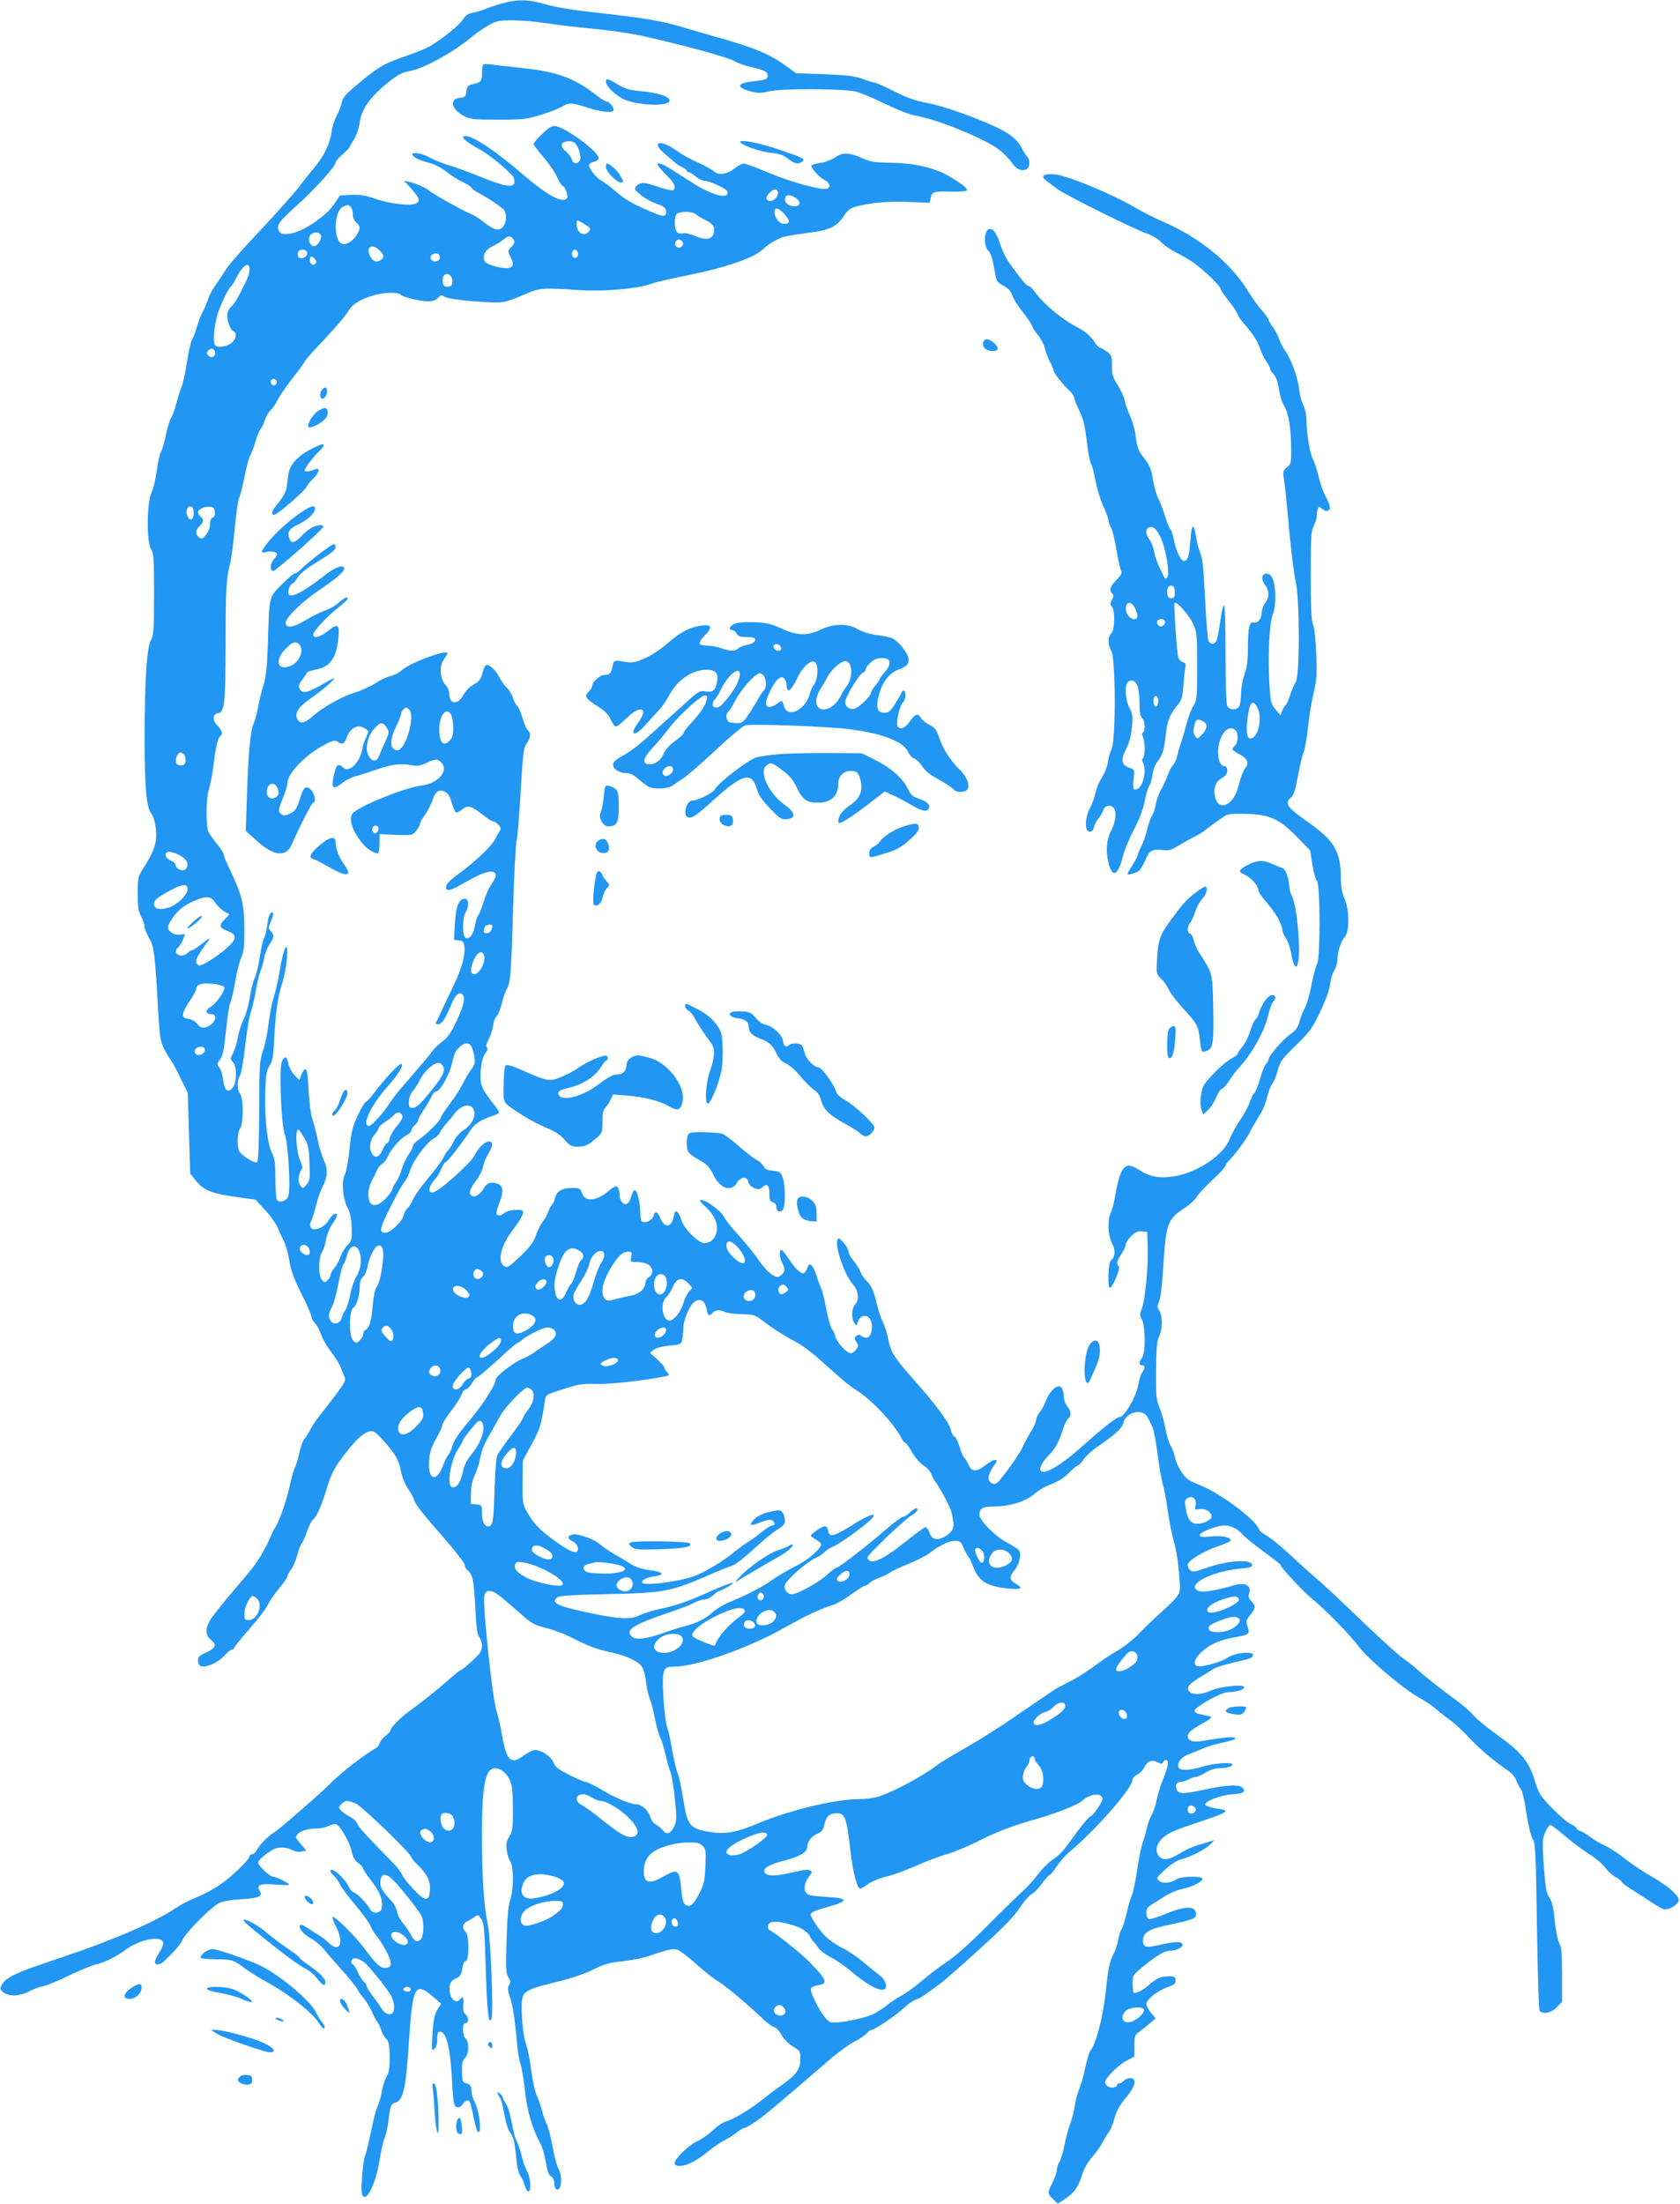
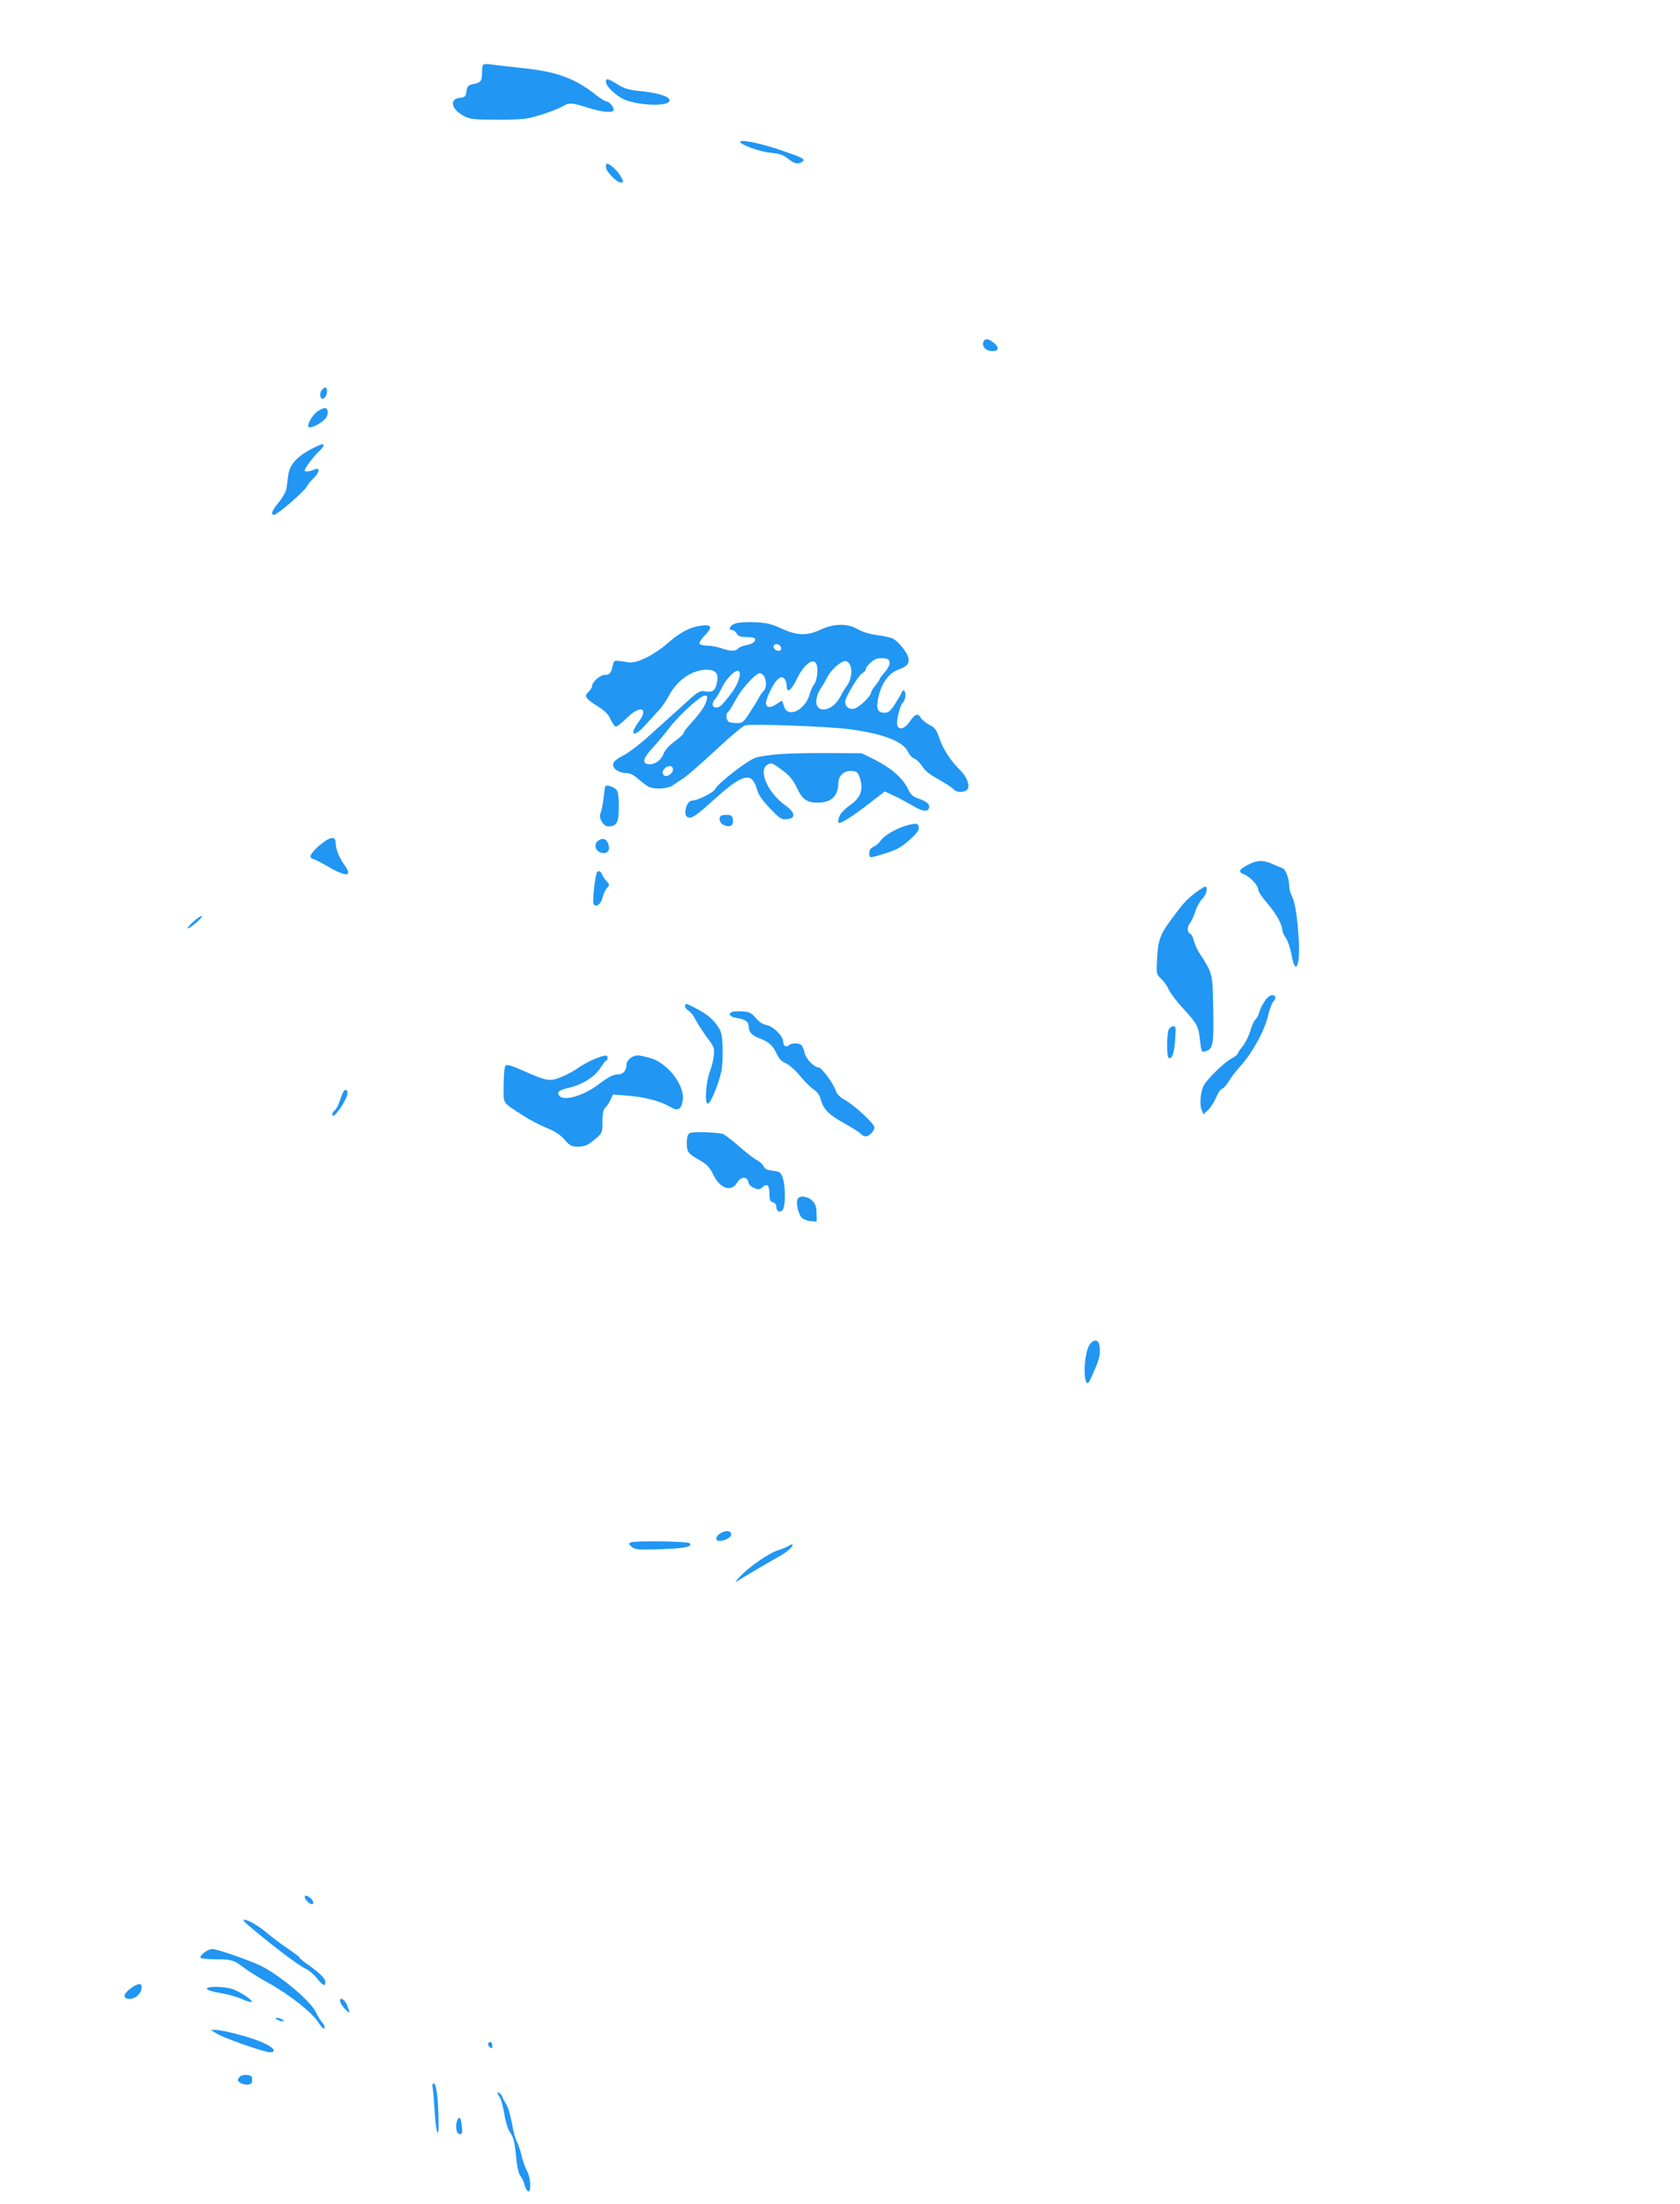
<svg xmlns="http://www.w3.org/2000/svg" version="1.0" width="976pt" height="1280pt" viewBox="0 0 976 1280" preserveAspectRatio="xMidYMid meet">
  <g transform="translate(0,1280) scale(0.1,-0.1)" fill="#2196f3" stroke="none">
-     <path d="M2920 12781 c-36 -10 -81 -25 -100 -33 -19 -8 -52 -18 -73 -22 -28 -5 -43 -15 -57 -39 -19 -31 -117 -111 -190 -154 -19 -12 -82 -38 -140 -58 -129 -44 -163 -64 -277 -160 -73 -60 -92 -82 -97 -109 -4 -19 -17 -54 -30 -78 -12 -23 -26 -65 -29 -91 -10 -71 -45 -145 -102 -212 -28 -33 -69 -85 -91 -115 -23 -30 -123 -142 -222 -248 -100 -106 -189 -207 -198 -225 -10 -17 -34 -54 -54 -82 -21 -27 -43 -68 -50 -90 -7 -22 -21 -55 -31 -73 -10 -18 -26 -58 -35 -90 -9 -31 -22 -66 -29 -77 -7 -11 -20 -69 -29 -128 -9 -60 -23 -125 -31 -144 -9 -20 -22 -63 -31 -97 -8 -34 -22 -71 -30 -83 -8 -13 -22 -58 -30 -100 -9 -43 -22 -86 -29 -98 -7 -11 -18 -59 -24 -107 -6 -48 -20 -107 -31 -130 -28 -61 -29 -291 -2 -328 15 -22 17 -52 17 -260 0 -208 -2 -239 -18 -268 -24 -45 -36 -225 -37 -557 0 -302 10 -412 40 -452 13 -19 22 -51 26 -94 7 -73 -9 -120 -74 -223 -30 -47 -32 -55 -32 -146 0 -76 4 -103 20 -133 11 -20 20 -47 20 -59 0 -11 12 -41 26 -66 29 -49 35 -95 53 -427 9 -152 13 -175 36 -219 14 -27 31 -57 39 -65 7 -9 32 -55 55 -103 l42 -86 7 -235 7 -234 37 -45 c43 -53 88 -70 243 -92 l100 -14 57 -62 c31 -34 64 -81 73 -104 9 -22 25 -57 35 -77 10 -20 24 -67 30 -105 11 -70 26 -110 93 -243 20 -41 37 -82 37 -91 0 -9 9 -25 20 -35 10 -9 26 -39 35 -65 9 -26 35 -72 59 -103 24 -30 49 -70 55 -89 7 -18 18 -43 23 -55 9 -19 2 -33 -52 -105 -35 -46 -77 -101 -95 -123 -18 -22 -40 -56 -50 -75 -10 -19 -25 -44 -35 -55 -10 -11 -23 -47 -30 -80 -7 -33 -18 -72 -26 -86 -7 -15 -22 -66 -32 -115 -18 -81 -58 -197 -82 -234 -6 -8 -15 -26 -21 -40 -41 -96 -80 -160 -142 -234 -219 -257 -236 -281 -237 -331 0 -20 8 -36 27 -51 35 -27 26 -47 -31 -73 -38 -16 -46 -25 -46 -46 0 -14 7 -28 16 -32 29 -11 98 18 135 58 20 22 41 39 47 39 7 0 12 4 12 8 0 5 41 56 91 113 50 57 97 119 105 137 7 19 36 61 64 94 27 33 50 65 50 73 0 7 9 24 21 39 12 15 28 53 36 84 8 31 21 64 28 72 7 8 20 38 29 67 10 28 24 57 32 64 24 20 49 76 83 185 26 85 41 114 95 186 70 93 114 135 153 144 22 6 33 -1 75 -47 74 -82 96 -119 107 -182 6 -33 23 -75 39 -100 16 -23 33 -53 37 -67 10 -31 41 -71 183 -233 61 -71 112 -137 112 -147 0 -9 7 -23 16 -30 30 -26 37 -56 45 -213 6 -120 12 -164 24 -177 8 -9 15 -32 15 -50 0 -28 -9 -43 -57 -87 -32 -29 -61 -53 -65 -53 -5 0 -43 -31 -85 -68 -69 -60 -129 -108 -222 -176 -46 -34 -101 -90 -101 -103 0 -7 -13 -22 -29 -34 -16 -12 -32 -31 -35 -43 -3 -11 -14 -25 -25 -31 -49 -25 -202 -143 -257 -199 -65 -66 -306 -275 -333 -290 -28 -15 -82 -70 -97 -98 -8 -16 -21 -28 -29 -28 -8 0 -15 -5 -15 -11 0 -19 -102 -118 -169 -164 -36 -25 -99 -59 -139 -75 -40 -16 -92 -43 -117 -60 -115 -79 -363 -187 -655 -285 -289 -96 -335 -118 -362 -168 -9 -17 -7 -24 12 -39 31 -25 95 -23 150 6 25 13 61 26 80 30 19 3 85 30 145 59 61 30 132 59 159 66 60 15 115 42 184 92 81 57 202 78 210 36 2 -10 -8 -36 -22 -57 -14 -22 -26 -46 -26 -55 0 -22 33 -18 58 8 12 12 29 29 38 38 35 35 54 59 69 90 23 43 162 182 205 204 23 12 68 20 132 24 107 7 127 16 106 50 -20 33 4 42 95 35 42 -4 77 -4 77 0 0 8 -76 46 -94 46 -19 0 -86 63 -86 82 0 13 39 48 85 75 28 17 76 16 113 -2 18 -10 41 -13 56 -9 l26 6 -30 34 c-16 19 -30 38 -30 42 1 29 55 52 123 52 21 0 51 7 67 15 16 8 35 12 43 9 24 -9 76 -99 89 -153 8 -38 20 -58 40 -72 15 -11 28 -26 28 -32 0 -7 23 -40 50 -75 48 -62 65 -106 58 -153 -4 -34 -52 -39 -69 -7 -16 32 -81 98 -96 98 -6 0 -20 16 -29 35 -24 51 -104 118 -104 87 0 -5 9 -17 21 -28 11 -10 27 -32 34 -49 7 -16 47 -70 88 -118 41 -49 81 -103 88 -120 7 -18 22 -43 34 -57 12 -14 38 -54 58 -90 38 -71 37 -100 -7 -100 -28 0 -52 23 -119 113 -55 74 -175 192 -185 183 -3 -3 7 -30 22 -60 47 -92 18 -151 -44 -91 -16 15 -37 33 -48 39 -10 6 -41 25 -68 43 -39 26 -50 29 -52 17 -5 -20 21 -48 73 -78 23 -14 53 -40 67 -58 14 -18 60 -71 102 -118 43 -47 84 -98 93 -115 8 -16 26 -41 39 -55 12 -14 30 -43 40 -65 9 -22 24 -51 34 -65 9 -14 22 -40 28 -59 7 -18 19 -39 29 -46 23 -17 24 -186 1 -212 -8 -10 -21 -47 -28 -83 -6 -36 -18 -77 -26 -93 -8 -15 -25 -80 -38 -145 -13 -64 -29 -130 -36 -147 -6 -16 -14 -72 -17 -125 -5 -78 -3 -98 9 -108 25 -20 74 91 93 209 8 53 21 112 29 130 8 19 17 57 20 84 15 111 15 113 44 123 45 15 60 83 77 342 23 344 34 364 149 266 l39 -34 -22 -35 c-17 -28 -23 -57 -28 -139 -6 -95 -5 -102 10 -89 11 9 17 29 17 57 0 32 4 44 15 44 37 0 60 -88 70 -265 8 -156 12 -175 35 -175 11 0 24 9 30 20 6 11 17 20 25 20 15 0 17 -4 40 -113 10 -49 20 -75 27 -71 16 10 2 123 -22 169 -11 21 -20 51 -20 65 0 32 -10 47 -35 51 -17 4 -20 13 -21 66 -1 49 3 66 17 79 24 21 26 96 4 114 -9 7 -15 29 -15 51 0 28 4 39 15 39 20 0 19 34 -1 51 -11 9 -15 26 -12 56 3 46 -2 52 -22 28 -18 -22 -48 -1 -56 39 -8 47 2 72 36 86 24 10 30 20 36 56 4 28 11 44 20 44 21 0 20 153 -1 170 -22 18 -18 49 8 60 12 5 32 17 44 26 20 15 23 14 39 -12 16 -23 19 -62 26 -283 7 -252 17 -337 33 -297 13 30 -4 463 -20 541 -23 108 -35 278 -35 521 0 299 19 394 78 394 35 0 79 -43 92 -91 6 -18 10 -87 10 -153 0 -104 -3 -123 -21 -153 -17 -27 -20 -44 -15 -79 3 -25 13 -55 21 -67 20 -29 20 -157 -1 -222 -11 -35 -18 -108 -21 -237 -5 -163 -4 -190 11 -213 13 -20 14 -28 4 -44 -10 -16 -9 -29 4 -68 17 -47 30 -135 43 -281 3 -40 12 -90 19 -110 7 -20 19 -91 26 -157 13 -118 41 -215 90 -306 11 -19 25 -68 31 -108 9 -51 17 -75 31 -82 11 -6 18 -21 18 -39 0 -33 18 -49 31 -29 14 22 10 88 -7 114 -8 13 -24 71 -34 129 -11 58 -26 116 -33 128 -8 13 -20 46 -26 73 -7 28 -21 68 -31 90 -11 22 -26 90 -34 150 -7 61 -21 130 -31 155 -21 58 -33 247 -16 278 17 32 52 46 196 81 80 19 161 46 210 71 65 32 97 41 175 49 53 6 123 20 155 32 105 36 131 42 158 35 14 -3 65 -41 112 -84 47 -42 105 -88 130 -102 39 -22 188 -148 270 -228 17 -16 41 -32 53 -36 12 -4 32 -25 44 -48 13 -23 41 -50 65 -65 41 -24 43 -27 43 -73 0 -58 -24 -91 -109 -151 -31 -21 -87 -64 -126 -95 -68 -53 -153 -103 -205 -119 -14 -4 -46 -27 -71 -51 -26 -23 -64 -50 -85 -59 -47 -19 -134 -102 -134 -127 0 -13 8 -18 30 -18 40 0 98 30 166 86 30 24 74 54 97 65 23 12 55 32 70 45 16 13 34 24 41 24 7 0 39 19 72 41 53 38 112 87 419 352 49 43 115 91 145 107 30 15 64 37 74 49 11 12 24 21 30 21 17 0 146 88 191 130 22 21 51 41 65 45 14 4 41 19 60 34 19 14 51 37 71 51 21 14 126 105 234 204 146 132 208 196 239 245 24 36 55 72 70 80 15 8 42 36 61 63 19 26 39 48 43 48 5 0 23 22 40 48 17 27 52 66 78 88 153 128 364 370 364 418 0 9 12 22 26 28 14 7 32 24 40 40 20 39 45 50 77 33 23 -12 28 -12 36 2 4 9 13 13 20 9 13 -9 7 -37 -26 -121 -13 -33 -29 -84 -34 -113 -6 -29 -18 -67 -29 -85 -10 -18 -21 -48 -25 -67 -4 -19 -15 -60 -26 -90 -10 -30 -25 -107 -34 -170 -9 -63 -23 -126 -30 -140 -7 -14 -20 -59 -29 -100 -10 -41 -23 -84 -30 -95 -7 -11 -16 -39 -20 -63 -3 -24 -17 -64 -31 -90 -19 -38 -27 -78 -40 -202 -16 -152 -56 -309 -90 -350 -6 -8 -20 -53 -30 -99 -9 -46 -25 -102 -35 -125 -10 -22 -22 -66 -26 -96 -3 -30 -15 -75 -25 -100 -10 -25 -25 -81 -34 -125 -8 -43 -22 -89 -30 -102 -8 -12 -15 -33 -15 -46 0 -13 -11 -46 -25 -73 -31 -61 -31 -64 3 -97 l28 -26 43 28 c52 35 76 68 98 141 10 33 33 73 58 101 22 25 49 63 60 85 11 21 27 48 36 59 10 11 25 48 34 82 12 44 31 77 66 119 56 67 67 114 25 114 -13 0 -29 -7 -36 -15 -7 -8 -19 -15 -26 -15 -8 0 -14 -4 -14 -9 0 -15 -30 -21 -51 -11 -10 6 -19 17 -19 26 0 23 75 99 125 125 l45 24 0 62 c0 56 3 64 26 80 14 10 42 32 62 49 l36 31 -27 32 c-15 18 -27 41 -27 51 0 26 62 76 120 97 40 14 50 22 50 40 0 23 -10 27 -60 23 -32 -3 -58 -16 -95 -49 -33 -30 -80 -53 -89 -44 -3 4 -6 28 -6 54 0 46 1 48 66 101 78 63 121 88 151 88 35 0 73 18 73 35 0 20 -41 20 -131 -1 -82 -19 -99 -15 -99 24 0 46 34 68 145 91 155 33 167 38 163 69 -5 43 -64 42 -173 -3 -48 -20 -93 -34 -101 -31 -8 3 -14 19 -14 35 0 23 7 35 28 47 15 10 50 32 77 49 28 18 75 38 105 44 62 13 124 46 115 61 -9 15 -123 12 -148 -4 -37 -24 -80 -28 -102 -11 -19 15 -18 17 33 65 33 31 68 54 95 61 58 15 148 62 172 90 l20 22 -20 -7 c-11 -4 -42 -13 -70 -21 -27 -7 -77 -29 -109 -49 -65 -39 -96 -44 -120 -20 -28 27 -20 73 19 109 27 26 69 45 187 84 206 69 214 75 118 88 -29 5 -55 14 -58 21 -6 19 84 54 155 60 68 5 82 14 63 37 -18 22 -92 19 -225 -10 -124 -27 -150 -26 -160 5 -8 25 1 40 24 40 10 0 32 7 47 15 16 8 36 15 44 15 8 0 33 12 55 25 22 14 56 25 75 25 44 0 80 10 80 21 0 16 -104 9 -170 -11 -81 -25 -136 -26 -144 -4 -9 24 17 59 56 73 18 7 58 23 88 36 30 13 82 28 115 34 70 13 96 31 45 31 -19 0 -74 -7 -123 -15 -65 -12 -92 -13 -108 -5 -36 20 -20 51 46 88 78 43 84 50 51 56 -14 4 -37 8 -51 11 -14 3 -25 11 -25 19 0 20 152 106 191 107 54 2 92 13 97 28 7 21 -137 7 -195 -19 -55 -24 -106 -26 -124 -4 -18 22 -3 42 58 79 28 17 62 38 75 47 21 15 63 28 201 60 23 6 37 15 37 25 0 24 -107 14 -148 -15 -35 -25 -153 -58 -176 -49 -26 10 -18 41 21 79 47 45 108 73 194 88 88 15 91 18 77 62 -10 33 -9 39 16 68 31 38 33 53 5 81 -13 13 -18 27 -14 37 21 51 -17 74 -88 54 -110 -32 -181 -43 -205 -32 -75 34 74 113 243 129 51 4 70 10 70 20 0 37 -141 29 -267 -16 -64 -23 -79 -25 -92 -14 -9 7 -16 22 -16 31 0 25 90 80 179 110 39 14 71 28 71 32 0 20 -47 30 -112 24 -54 -5 -68 -3 -68 8 0 13 54 38 113 52 47 11 95 -4 130 -43 17 -19 76 -67 130 -106 53 -39 97 -73 97 -77 0 -14 128 -151 185 -198 76 -62 216 -205 269 -276 58 -76 268 -253 360 -302 28 -15 70 -43 92 -63 23 -20 61 -49 84 -66 23 -16 72 -62 109 -102 60 -64 138 -130 226 -190 18 -12 38 -36 44 -54 6 -18 18 -40 26 -49 8 -8 23 -71 33 -141 11 -73 27 -137 37 -152 15 -24 18 -77 24 -505 4 -263 11 -483 15 -490 15 -24 69 -14 101 20 l30 32 0 155 c0 126 -3 162 -17 186 -9 17 -20 74 -26 132 -7 74 -15 109 -30 130 -17 22 -23 56 -32 170 -7 78 -9 157 -5 175 8 36 31 78 44 78 4 0 43 -30 86 -66 43 -37 105 -83 139 -104 33 -20 75 -55 91 -77 17 -22 45 -48 63 -57 17 -8 32 -20 32 -25 0 -5 24 -24 53 -41 28 -18 81 -52 117 -76 36 -24 73 -44 82 -44 26 0 63 19 76 41 10 16 7 24 -23 57 -19 21 -74 61 -122 88 -48 27 -121 75 -161 107 -40 32 -94 67 -119 78 -25 11 -62 32 -82 48 -20 16 -46 31 -58 35 -13 4 -23 11 -23 17 0 5 -15 15 -32 23 -18 7 -67 49 -110 93 -69 71 -78 86 -99 153 -35 119 -80 174 -231 281 -53 38 -110 85 -126 104 -16 20 -58 57 -93 83 -99 72 -189 143 -235 185 -23 21 -61 50 -84 66 -24 16 -131 114 -239 217 -108 104 -225 214 -261 244 -36 30 -107 95 -159 143 -52 49 -112 97 -133 108 -22 11 -43 30 -47 43 -21 52 -223 203 -329 245 -29 12 -64 28 -78 37 -30 20 -70 86 -79 134 -4 19 -15 49 -25 65 -10 17 -23 62 -30 100 -7 39 -22 93 -34 120 -19 45 -21 67 -20 216 2 131 5 172 18 197 20 40 21 121 1 150 -11 15 -13 27 -7 39 15 28 21 77 32 243 15 226 24 249 124 315 29 19 59 47 67 61 7 15 49 59 91 99 43 39 78 78 78 84 0 7 12 25 28 39 30 30 91 113 111 152 6 14 23 43 36 65 48 79 53 91 68 149 9 32 22 65 30 74 9 10 22 43 30 75 14 52 24 66 106 146 81 79 95 98 141 195 31 65 54 128 57 159 4 29 15 66 25 82 10 17 18 44 18 60 0 46 20 108 42 132 29 31 28 163 -2 227 -14 31 -20 67 -20 113 -1 160 -37 221 -198 333 -115 81 -132 106 -92 138 16 13 25 42 40 122 10 58 25 121 33 140 8 19 20 87 27 150 6 63 21 152 32 198 17 70 20 104 15 220 -3 80 -10 152 -18 172 -11 26 -14 98 -14 290 0 224 2 259 18 287 9 18 17 43 17 57 0 13 3 32 6 41 6 15 8 15 25 -1 10 -9 25 -14 34 -10 19 7 15 30 -20 96 -12 25 -28 72 -35 104 -7 33 -21 76 -31 96 -20 37 -38 149 -39 233 0 26 -8 64 -19 85 -10 20 -21 62 -24 93 -6 63 -48 179 -82 224 -12 17 -27 46 -34 66 -6 20 -23 51 -36 69 -14 19 -25 38 -25 43 0 6 -17 29 -37 52 -21 23 -58 75 -83 115 -99 162 -279 309 -488 400 -48 20 -125 60 -172 87 -128 76 -391 184 -460 190 -66 6 -88 -9 -52 -36 12 -9 40 -30 64 -48 51 -38 446 -234 520 -259 30 -9 65 -31 83 -49 16 -18 55 -45 85 -60 30 -15 75 -41 100 -58 58 -40 160 -137 160 -152 0 -7 23 -41 50 -75 28 -34 50 -68 50 -75 0 -7 17 -32 38 -56 55 -63 77 -99 92 -143 7 -21 23 -54 36 -74 13 -19 24 -39 24 -45 0 -6 9 -21 21 -33 13 -14 23 -44 29 -83 5 -34 17 -76 28 -94 27 -42 42 -130 43 -246 1 -89 0 -95 -24 -115 -24 -20 -25 -24 -17 -73 5 -28 18 -157 29 -285 12 -128 29 -264 38 -303 24 -100 25 -547 1 -585 -9 -14 -23 -49 -33 -77 -9 -29 -21 -56 -26 -59 -6 -3 -15 -18 -20 -32 l-10 -27 -29 35 c-27 32 -29 42 -36 160 -9 159 1 345 21 393 18 43 19 147 2 197 -8 23 -19 36 -34 38 -32 5 -40 -31 -14 -64 26 -34 27 -74 1 -107 -11 -14 -20 -39 -20 -55 0 -34 -25 -66 -46 -58 -24 9 -34 -30 -34 -139 0 -80 -5 -119 -20 -162 -11 -32 -20 -81 -20 -111 0 -29 -5 -62 -10 -73 -14 -25 -56 -25 -70 0 -6 12 -10 126 -10 300 0 154 -4 282 -9 285 -4 3 -14 -36 -21 -87 -7 -51 -17 -102 -21 -114 -10 -27 -35 -30 -48 -5 -5 9 -14 120 -20 245 -8 167 -15 236 -26 260 -8 18 -20 59 -25 92 -15 92 -27 88 -34 -11 -7 -91 -14 -115 -34 -122 -18 -6 -49 53 -61 118 -7 33 -16 62 -21 65 -5 3 -20 38 -32 78 -11 39 -29 85 -39 102 -9 16 -22 61 -29 99 -12 77 -20 94 -62 147 -23 29 -32 53 -39 108 -4 39 -20 95 -33 124 -14 28 -28 69 -31 89 -4 20 -22 61 -41 90 -29 45 -34 61 -34 113 0 56 -2 63 -30 83 -16 12 -34 22 -39 22 -5 0 -20 15 -32 33 -29 42 -54 62 -114 94 -72 37 -181 127 -222 184 -19 27 -41 49 -48 49 -12 0 -38 31 -116 139 -14 20 -34 61 -44 91 -23 71 -41 100 -64 100 -35 0 -40 -102 -6 -130 8 -6 19 -37 25 -68 6 -31 13 -69 16 -85 4 -19 17 -33 44 -47 27 -14 42 -30 50 -54 6 -19 33 -63 60 -96 27 -34 52 -71 56 -83 4 -12 19 -37 35 -54 15 -18 33 -52 39 -75 5 -24 19 -60 30 -80 11 -20 20 -42 20 -48 0 -14 54 -83 93 -119 15 -14 27 -32 27 -39 0 -8 13 -42 30 -76 23 -47 33 -88 44 -179 7 -64 18 -123 24 -130 6 -7 18 -52 27 -100 9 -49 30 -116 46 -150 16 -34 29 -70 29 -80 0 -10 6 -28 14 -40 8 -12 21 -66 30 -119 9 -54 21 -110 27 -125 9 -23 6 -30 -26 -63 -37 -38 -43 -58 -23 -78 9 -9 9 -17 -2 -36 -10 -20 -11 -28 0 -40 19 -24 17 -132 -3 -154 -22 -24 -22 -64 0 -105 25 -47 26 -514 1 -567 -9 -19 -19 -55 -22 -80 -4 -25 -20 -64 -35 -88 -16 -23 -32 -62 -36 -85 -4 -23 -18 -62 -31 -87 -32 -59 -34 -140 -4 -140 13 0 22 9 26 28 4 15 15 36 25 47 10 11 22 32 28 48 7 19 17 27 35 27 44 0 49 -70 11 -146 -28 -55 -32 -117 -14 -190 22 -86 55 -68 83 43 9 36 38 107 65 157 31 59 52 115 61 161 7 39 19 79 26 90 8 10 17 41 20 68 4 30 16 60 32 78 26 32 36 68 47 169 7 65 28 113 71 160 17 20 24 42 29 105 3 44 8 92 11 107 4 20 1 28 -15 33 -11 3 -22 14 -25 23 -9 29 -28 313 -22 320 12 11 85 -71 108 -122 22 -48 23 -64 23 -246 0 -183 -1 -197 -22 -230 -12 -19 -28 -62 -37 -95 -8 -33 -24 -87 -35 -120 -11 -33 -22 -72 -25 -87 -4 -15 -13 -33 -21 -42 -9 -8 -22 -34 -31 -58 -8 -23 -25 -60 -38 -83 -13 -22 -27 -60 -31 -85 -4 -25 -14 -56 -22 -69 -9 -13 -22 -50 -29 -82 -8 -32 -23 -75 -34 -96 -11 -21 -20 -43 -20 -48 0 -6 -13 -32 -30 -58 -16 -26 -30 -50 -30 -53 0 -9 53 6 69 19 7 7 22 32 33 57 25 60 40 70 97 63 39 -4 54 -1 87 19 22 14 64 38 94 53 30 15 62 34 70 42 8 7 31 25 50 38 19 13 46 32 60 42 20 15 42 18 126 16 139 -2 199 -30 302 -137 l74 -76 12 -80 c7 -44 19 -87 27 -96 20 -24 20 -448 1 -482 -7 -13 -22 -69 -33 -124 -11 -56 -28 -115 -38 -132 -10 -17 -24 -52 -31 -77 -9 -37 -21 -53 -55 -77 -44 -31 -125 -125 -125 -145 0 -6 -7 -18 -15 -27 -9 -10 -24 -47 -34 -84 -10 -37 -25 -74 -33 -84 -9 -9 -21 -34 -28 -55 -7 -22 -31 -67 -54 -100 -23 -34 -50 -83 -60 -109 -35 -94 -179 -193 -317 -219 -84 -15 -144 -6 -203 31 -26 17 -55 30 -65 30 -38 0 -61 -49 -82 -175 -6 -38 -18 -82 -25 -97 -21 -41 -18 -130 6 -177 22 -41 20 -81 -6 -102 -15 -12 -21 -159 -6 -159 15 0 63 113 52 124 -16 16 -12 32 15 72 14 20 25 45 25 55 0 9 14 32 31 49 24 24 39 30 63 28 l31 -3 3 -80 c5 -106 -15 -318 -34 -364 -13 -33 -13 -41 1 -67 20 -40 21 -192 0 -220 -19 -25 -19 -44 0 -44 19 0 19 -18 2 -39 -8 -9 -19 -44 -25 -78 -11 -65 -80 -183 -106 -183 -18 0 -93 -58 -204 -158 -141 -126 -238 -183 -257 -152 -8 13 18 60 50 90 32 29 62 85 81 150 8 26 21 53 29 60 21 17 19 42 -5 73 -11 14 -20 39 -20 55 0 96 -67 72 -110 -38 -7 -19 -22 -44 -32 -56 -10 -11 -18 -29 -18 -40 0 -11 -13 -41 -29 -66 -16 -25 -38 -66 -49 -91 -17 -38 -75 -122 -138 -199 -17 -22 -37 -23 -54 -3 -14 16 -6 48 21 87 11 14 19 29 19 32 0 15 -30 3 -65 -24 -51 -41 -81 -40 -99 4 -8 18 -19 36 -24 40 -6 3 -18 31 -27 62 -9 30 -22 57 -30 60 -8 3 -17 21 -21 39 -7 39 -87 147 -214 290 -116 131 -134 160 -150 238 -6 34 -21 78 -31 99 -11 21 -26 68 -35 104 -17 76 -33 111 -62 137 -11 10 -26 33 -33 50 -7 18 -25 47 -41 65 -15 18 -28 41 -28 52 0 11 -13 34 -29 52 -26 29 -30 31 -36 15 -15 -37 42 -202 88 -254 36 -40 41 -91 14 -121 -20 -22 -22 -81 -3 -107 12 -17 13 -17 20 8 7 29 40 44 61 27 34 -28 24 -120 -13 -120 -10 0 -23 5 -30 12 -8 8 -15 8 -26 -1 -13 -11 -13 -16 -1 -35 13 -19 13 -25 -1 -44 -8 -12 -22 -22 -31 -22 -23 0 -81 63 -89 96 -4 16 -13 36 -21 45 -7 9 -22 62 -33 117 -10 56 -24 111 -30 122 -6 12 -18 43 -26 70 -8 26 -21 53 -29 60 -12 10 -16 8 -24 -13 -5 -14 -14 -28 -19 -31 -15 -9 -52 24 -88 80 -19 30 -39 54 -44 54 -16 0 -11 -50 7 -81 19 -31 13 -52 -19 -73 -23 -14 -76 29 -121 96 -19 30 -69 91 -110 137 -42 45 -82 96 -90 112 -16 34 -103 99 -132 99 -15 0 -10 -9 27 -42 54 -51 75 -106 57 -157 -12 -34 -35 -51 -69 -51 -32 0 -118 86 -130 130 -6 21 -17 43 -24 50 -12 9 -16 5 -21 -24 -13 -67 -53 -73 -79 -11 -17 41 -31 45 -40 11 -6 -24 -47 -43 -66 -31 -6 4 -10 26 -10 51 0 59 -20 136 -33 131 -6 -2 -15 -17 -19 -34 -11 -43 -32 -58 -52 -38 -9 9 -16 27 -16 40 0 31 -10 55 -22 55 -6 0 -24 -12 -42 -27 -72 -60 -136 -66 -154 -13 -10 28 -15 30 -59 30 -57 0 -88 -18 -98 -57 -3 -16 -12 -35 -20 -43 -7 -8 -16 -26 -20 -40 -4 -14 -19 -39 -32 -56 -13 -17 -31 -53 -40 -80 -12 -37 -34 -66 -86 -117 -72 -69 -84 -76 -105 -55 -31 31 -8 119 55 201 50 66 70 104 59 114 -12 13 -88 4 -105 -12 -20 -17 -37 -19 -46 -6 -3 5 4 33 15 61 34 86 22 120 -45 120 -19 0 -31 -9 -46 -35 -21 -34 -50 -52 -69 -40 -19 12 -10 42 24 85 19 24 37 60 41 79 4 20 17 55 31 78 29 50 31 73 5 73 -25 0 -65 -39 -86 -84 -17 -35 -173 -179 -224 -205 -48 -26 -49 21 0 74 10 11 25 37 34 58 8 20 19 37 24 37 9 0 101 118 141 181 25 40 64 66 133 88 20 7 37 16 37 20 0 5 -17 30 -39 57 -65 83 -74 109 -68 188 4 47 13 79 26 97 13 17 16 30 10 36 -7 7 -3 22 9 44 11 19 23 55 27 81 3 26 12 51 20 55 7 5 21 37 30 73 9 36 22 74 29 85 21 33 26 86 37 460 5 198 15 378 20 400 6 22 16 152 24 290 13 221 17 253 35 277 23 32 26 61 6 77 -7 6 -21 38 -30 70 -9 32 -23 64 -31 71 -8 6 -19 28 -25 48 -7 20 -22 46 -35 57 -12 11 -32 39 -44 62 -22 44 -63 79 -79 69 -5 -3 -14 -25 -20 -48 -9 -34 -19 -47 -49 -63 -23 -12 -47 -37 -61 -62 -33 -60 -82 -55 -82 9 0 15 -10 38 -22 50 -32 32 -37 111 -9 148 11 16 21 32 21 35 0 27 -223 -56 -270 -101 -14 -13 -41 -27 -60 -30 -19 -4 -57 -22 -85 -40 -27 -18 -81 -43 -119 -55 -83 -26 -187 -84 -250 -140 -49 -44 -79 -46 -92 -7 -10 33 15 66 95 122 69 48 133 106 119 106 -3 0 -37 -18 -74 -40 -76 -44 -108 -50 -123 -21 -8 14 -5 26 14 51 13 18 26 37 27 42 2 6 26 14 53 19 83 16 119 65 131 181 8 82 -3 90 -60 44 -44 -37 -86 -47 -86 -22 0 19 76 102 144 156 31 25 56 48 56 52 0 16 -20 7 -51 -22 -18 -16 -53 -36 -78 -45 -25 -8 -75 -33 -112 -55 -79 -47 -119 -52 -119 -16 0 28 98 124 192 187 93 62 148 109 148 125 0 28 -47 13 -106 -32 -165 -130 -243 -158 -213 -76 5 12 13 22 18 22 5 0 18 15 29 34 12 20 48 51 89 76 113 70 132 84 133 103 0 9 -5 17 -10 17 -13 0 -157 -110 -189 -144 -14 -14 -30 -26 -37 -26 -7 0 -42 -29 -78 -66 -75 -75 -71 -60 -80 -355 -4 -122 -11 -181 -24 -225 -11 -32 -25 -90 -32 -129 -7 -38 -19 -82 -26 -97 -19 -37 -31 -168 -39 -414 l-7 -210 63 -57 c100 -91 172 -98 205 -20 47 107 116 243 125 243 16 0 9 44 -11 69 -26 30 -45 22 -60 -26 -25 -81 -34 -95 -68 -110 -26 -11 -37 -11 -48 -2 -19 16 -18 26 11 97 14 34 25 71 25 83 0 58 106 167 222 227 41 21 53 24 69 14 30 -19 38 -15 55 28 23 58 68 77 109 46 18 -13 18 -15 3 -47 -10 -19 -20 -50 -23 -69 -7 -47 -39 -98 -70 -112 -20 -9 -28 -8 -44 6 -27 25 -38 15 -52 -50 -16 -73 -5 -84 46 -44 21 16 56 35 79 41 23 6 79 24 126 40 94 31 133 36 199 25 36 -7 53 -4 93 15 36 17 54 20 66 13 73 -46 10 -134 -106 -148 -95 -12 -366 -123 -394 -161 -25 -34 2 -110 66 -183 24 -28 75 -56 84 -47 3 3 6 29 7 58 l0 52 96 -4 c94 -3 96 -3 117 24 12 15 22 33 22 40 0 7 13 30 28 51 16 22 35 59 43 83 19 55 38 69 73 53 19 -8 29 -26 41 -67 9 -30 21 -55 27 -55 5 0 21 9 35 20 32 25 51 20 116 -31 27 -22 54 -39 61 -39 7 0 21 -9 32 -21 15 -16 16 -23 6 -37 -6 -9 -19 -31 -27 -49 -21 -39 -119 -133 -210 -198 -45 -32 -71 -58 -73 -72 -5 -35 23 -29 108 21 117 68 180 82 180 40 0 -10 -11 -31 -24 -49 -13 -17 -34 -62 -45 -100 -12 -38 -26 -74 -33 -82 -6 -7 -15 -34 -19 -60 -10 -53 -30 -79 -53 -70 -21 8 -21 111 -1 147 22 38 19 80 -5 80 -34 0 -51 -42 -57 -144 l-6 -94 29 -4 c25 -3 29 -8 32 -36 5 -55 -15 -128 -67 -235 -27 -56 -59 -124 -72 -152 -13 -27 -25 -53 -27 -57 -2 -5 3 -8 11 -8 22 0 44 31 74 105 28 70 55 93 74 63 13 -19 1 -63 -42 -156 -29 -60 -49 -90 -77 -109 -20 -15 -46 -39 -57 -54 -11 -16 -48 -61 -83 -101 -34 -40 -81 -95 -105 -122 -23 -27 -50 -63 -61 -80 -31 -52 -107 -136 -122 -136 -45 0 10 119 104 225 69 77 103 135 81 135 -14 0 -98 -91 -151 -162 -23 -32 -47 -58 -53 -58 -5 0 -26 -35 -46 -78 -31 -66 -38 -94 -48 -196 -7 -66 -19 -132 -28 -149 -20 -40 -12 -137 17 -194 15 -30 22 -62 23 -116 2 -69 0 -77 -24 -99 -15 -14 -32 -42 -39 -64 -7 -21 -23 -52 -36 -67 -13 -16 -24 -35 -24 -42 0 -7 -7 -21 -16 -30 -16 -15 -18 -15 -33 0 -22 22 -22 131 1 165 9 14 19 45 22 70 4 25 20 65 36 89 33 49 36 61 16 61 -8 0 -23 -16 -35 -35 -19 -33 -54 -55 -87 -55 -21 0 -29 29 -15 51 6 11 18 49 27 86 8 36 26 88 40 114 29 58 30 102 4 153 -10 21 -26 75 -35 120 -9 44 -23 98 -31 119 -8 22 -17 93 -21 163 -4 89 -10 124 -19 124 -6 0 -17 -14 -23 -32 l-11 -32 -29 30 c-16 16 -32 47 -36 67 -8 42 -19 47 -36 15 -19 -35 -6 -370 16 -428 19 -48 34 -304 21 -354 -7 -30 -53 -47 -67 -25 -5 8 -9 64 -9 124 0 89 -4 117 -19 146 -27 49 -44 203 -40 350 3 105 7 129 25 159 18 29 23 57 27 155 7 147 22 252 47 326 10 31 22 90 26 132 12 132 -18 84 -42 -68 -8 -49 -24 -117 -34 -150 -11 -33 -24 -102 -30 -153 -6 -52 -20 -121 -32 -155 -20 -58 -21 -83 -22 -349 -1 -184 -5 -291 -11 -297 -11 -11 -78 27 -102 58 -17 22 -16 113 2 137 20 27 21 173 0 200 -18 24 -19 78 -1 107 8 12 22 91 31 177 10 85 24 170 31 188 8 19 21 75 30 125 8 51 22 106 29 122 7 17 17 49 20 72 4 24 18 59 31 78 28 42 29 52 7 77 -15 17 -15 21 2 58 10 22 15 43 11 47 -13 13 -27 -15 -33 -68 -3 -30 -12 -65 -19 -79 -7 -14 -18 -64 -25 -110 -7 -47 -20 -101 -29 -120 -9 -19 -23 -71 -29 -115 -7 -44 -23 -100 -35 -125 -13 -25 -29 -74 -35 -110 -7 -36 -20 -77 -29 -92 -15 -25 -15 -29 1 -46 26 -28 23 -126 -4 -153 -28 -28 -45 -12 -53 54 -4 28 -14 59 -23 69 -13 15 -13 19 6 45 16 22 23 57 34 168 8 78 19 150 25 161 6 12 19 65 28 120 9 54 25 118 35 141 15 33 19 66 19 151 0 164 -12 212 -96 386 -13 28 -24 55 -24 62 0 7 -17 34 -38 61 -22 27 -44 58 -50 70 -17 31 -15 202 2 250 8 22 19 83 26 134 12 107 26 165 40 174 17 11 11 33 -16 60 -31 31 -29 69 3 73 38 5 43 55 44 412 0 317 3 370 28 465 5 22 17 111 25 197 8 87 20 167 26 178 6 12 20 67 31 123 11 56 26 111 33 122 7 11 21 47 30 80 10 33 24 67 31 75 7 8 18 31 24 51 7 20 21 45 32 55 12 11 32 39 44 65 13 25 53 82 89 128 36 46 66 87 66 91 0 5 51 63 114 128 62 66 123 137 136 159 25 45 68 73 149 97 62 18 142 21 158 5 15 -15 112 -39 159 -39 28 0 46 6 59 20 16 18 21 19 39 6 27 -17 282 -40 339 -30 23 3 78 23 122 43 89 39 102 41 320 26 143 -9 330 7 413 35 31 11 125 33 207 49 230 46 399 104 450 155 24 24 55 44 105 66 13 6 78 18 145 26 135 17 177 36 219 102 17 27 35 42 62 50 82 24 192 34 312 29 l123 -5 6 29 c7 35 18 39 120 36 45 -1 85 2 89 6 11 11 -37 48 -118 92 -82 44 -197 69 -333 70 -80 1 -110 6 -148 23 -81 37 -121 39 -165 8 -21 -14 -59 -29 -85 -32 -26 -4 -50 -10 -52 -15 -8 -11 43 -68 76 -85 31 -16 38 -41 14 -50 -28 -11 -213 39 -338 92 -70 30 -136 54 -146 54 -10 0 -35 -13 -56 -30 -43 -34 -94 -40 -120 -13 -10 9 -50 31 -90 49 -41 17 -96 48 -123 68 -95 69 -155 54 -69 -18 23 -20 50 -43 60 -51 10 -9 29 -21 42 -27 14 -6 25 -15 25 -20 0 -4 5 -8 11 -8 6 0 24 -11 41 -25 16 -14 39 -25 51 -25 27 0 122 -43 132 -60 4 -6 3 -16 -3 -22 -19 -19 -109 12 -194 67 -46 29 -105 67 -132 84 -44 28 -76 39 -76 26 0 -7 27 -38 68 -79 32 -32 41 -59 22 -71 -5 -3 -46 6 -90 21 -66 23 -84 25 -105 16 -14 -6 -25 -18 -25 -27 0 -19 71 -70 118 -86 47 -15 62 -27 62 -50 0 -32 -17 -30 -111 11 -99 44 -131 64 -195 119 -22 20 -55 44 -72 53 -32 17 -75 75 -69 93 2 5 14 12 27 15 13 3 25 11 28 19 10 31 -178 173 -248 188 -23 4 -36 -3 -79 -44 -28 -27 -51 -54 -51 -59 0 -6 25 -39 56 -75 31 -35 67 -88 80 -116 13 -29 28 -53 33 -53 12 0 34 -57 26 -69 -22 -37 -112 11 -262 140 -150 130 -284 219 -328 219 -36 0 -2 -32 84 -79 60 -32 191 -143 197 -166 15 -60 -27 -59 -187 5 -68 28 -155 60 -194 71 -38 12 -88 32 -111 45 -46 27 -115 34 -95 10 13 -16 47 -30 108 -46 23 -6 61 -27 85 -46 24 -20 67 -48 96 -61 28 -14 52 -29 52 -34 0 -5 21 -20 48 -34 52 -28 107 -65 135 -89 24 -22 22 -81 -3 -106 -24 -24 -52 -16 -113 33 -23 19 -58 40 -77 47 -43 17 -219 116 -240 135 -18 16 -71 39 -114 49 l-29 7 35 -39 c56 -62 63 -79 36 -93 -32 -17 -150 -4 -237 26 -56 20 -88 25 -139 23 l-67 -3 -31 -47 c-48 -74 -190 -169 -264 -176 -41 -4 -50 -1 -59 16 -17 32 -2 54 101 146 101 90 228 230 228 252 0 7 18 28 40 47 22 19 40 37 40 41 0 3 12 24 26 45 15 24 29 63 34 101 10 71 55 138 143 213 72 60 96 74 142 83 85 14 258 109 369 202 26 22 71 52 98 67 43 24 60 27 141 27 51 -1 135 -8 187 -16 52 -9 172 -23 265 -32 94 -8 222 -27 285 -40 234 -52 506 -125 545 -148 22 -13 67 -29 100 -36 77 -17 95 -26 95 -50 0 -21 -11 -25 -95 -34 -85 -10 -87 -35 -3 -57 40 -11 58 -11 110 1 71 17 419 15 498 -1 25 -6 100 -37 168 -70 81 -40 147 -65 196 -74 127 -24 388 -132 469 -193 26 -20 59 -53 73 -74 28 -40 53 -53 84 -43 24 8 28 56 6 77 -7 8 -23 33 -35 56 -14 27 -40 54 -74 76 -80 53 -346 154 -462 176 -77 15 -123 30 -199 69 -55 28 -107 51 -115 51 -9 1 -41 10 -71 22 -44 16 -88 22 -220 27 l-166 6 -49 36 c-100 74 -188 111 -410 173 -49 14 -142 41 -206 60 -120 36 -219 52 -524 86 -108 12 -214 29 -265 45 -99 29 -160 30 -250 6z m416 -809 c23 -14 44 -82 33 -104 -13 -24 -42 -20 -47 7 -3 11 -18 31 -34 45 -21 17 -27 30 -23 43 7 17 50 23 71 9z m1184 -291 c0 -39 -56 -67 -67 -34 -5 15 32 53 52 53 8 0 15 -9 15 -19z m112 -38 c25 -22 11 -45 -25 -41 -34 3 -53 27 -44 52 8 20 40 14 69 -11z m-2594 -45 c7 -7 12 -26 12 -43 0 -18 8 -37 20 -48 25 -21 25 -34 2 -72 -24 -39 -67 -63 -90 -49 -48 31 -39 194 12 214 29 12 30 12 44 -2z m2521 -44 c34 -38 33 -54 -4 -54 -27 0 -55 34 -55 67 0 33 23 28 59 -13z m-517 2 c8 -7 33 -23 57 -35 47 -24 56 -39 47 -76 -9 -36 -46 -42 -107 -16 -29 13 -59 19 -70 16 -11 -4 -26 -1 -34 5 -18 15 -20 91 -3 108 16 16 93 15 110 -2z m-648 -57 c39 -23 42 -29 24 -47 -29 -29 -68 -2 -68 47 0 26 1 26 44 0z m-1530 -65 c8 -20 -19 -64 -39 -64 -23 0 -38 36 -25 60 13 24 55 27 64 4z m1120 -27 c8 -12 5 -22 -13 -41 -21 -23 -22 -25 -7 -54 22 -43 20 -61 -7 -68 -33 -8 -128 17 -140 37 -18 29 1 68 41 87 20 9 50 27 66 40 31 25 44 25 60 -1z m984 -20 c4 -20 -25 -34 -40 -19 -15 15 -1 44 19 40 10 -2 19 -11 21 -21z m-1762 -42 c27 -27 28 -42 2 -58 -21 -14 -46 -2 -59 27 -25 54 14 74 57 31z m-423 -9 c7 -17 -11 -36 -35 -36 -18 0 -25 29 -11 43 11 12 41 8 46 -7z m1574 -2 c8 -21 -13 -42 -28 -27 -13 13 -5 43 11 43 6 0 13 -7 17 -16z m-802 -29 c0 -13 -8 -21 -23 -23 -26 -4 -42 25 -21 39 22 14 44 6 44 -16z m-725 -10 c9 -11 10 -19 2 -27 -14 -14 -32 -1 -32 23 0 23 13 25 30 4z m-380 -62 c0 -25 -15 -61 -69 -163 -11 -19 -28 -44 -40 -54 -12 -11 -21 -31 -21 -46 0 -38 19 -87 36 -94 21 -8 17 -42 -7 -65 -25 -23 -79 -33 -98 -18 -14 12 -10 93 10 172 12 46 65 162 80 170 5 4 19 25 30 48 40 78 79 103 79 50z m1170 -37 c6 -8 10 -25 8 -38 -2 -17 -10 -23 -28 -23 -20 0 -26 6 -28 29 -5 40 25 59 48 32z m-1370 -446 c0 -24 -25 -33 -40 -14 -10 11 -10 17 0 28 15 19 40 10 40 -14z m356 -161 c10 -17 -13 -36 -27 -22 -12 12 -4 33 11 33 5 0 12 -5 16 -11z m-481 -768 c0 -40 -19 -51 -35 -21 -14 27 -3 62 18 58 12 -2 17 -14 17 -37z m123 6 c2 -18 -2 -29 -12 -33 -10 -4 -16 -18 -16 -40 0 -20 -9 -43 -24 -61 -20 -24 -26 -25 -40 -14 -22 18 -20 44 4 66 24 22 25 38 5 55 -8 7 -15 18 -15 25 0 16 39 35 70 32 19 -2 26 -8 28 -30z m5494 -147 c31 -63 56 -216 39 -233 -13 -13 -10 -16 -43 53 -15 30 -29 74 -33 97 -4 23 -15 53 -26 67 -32 40 -24 80 16 74 13 -2 29 -22 47 -58z m83 -320 c0 -28 -4 -35 -20 -35 -13 0 -21 8 -23 23 -5 34 5 54 25 50 13 -2 18 -13 18 -38z m-226 -103 c10 -26 11 -41 4 -48 -16 -16 -51 6 -59 36 -16 63 31 73 55 12z m169 -76 c-2 -9 -11 -17 -21 -19 -21 -4 -35 27 -17 38 19 12 42 0 38 -19z m-5030 -123 c30 -30 5 -100 -45 -123 -79 -38 -102 28 -34 96 40 41 59 47 79 27z m4869 -238 c7 -14 13 -59 13 -101 0 -56 4 -80 15 -89 17 -14 20 -75 5 -85 -7 -4 -7 -12 0 -25 5 -10 10 -41 10 -69 0 -27 -5 -53 -10 -56 -7 -4 -7 -12 0 -25 23 -43 2 -139 -34 -153 -22 -9 -26 2 -20 59 6 47 4 54 -12 60 -60 18 -67 45 -30 118 17 33 28 76 32 123 6 62 4 77 -15 113 -23 45 -29 128 -9 148 18 18 41 11 55 -18z m121 -101 c-1 -13 -7 -23 -13 -22 -13 3 -18 30 -11 50 10 24 29 1 24 -28z m577 -29 c28 -54 9 -161 -31 -177 -26 -10 -35 18 -29 91 11 114 30 143 60 86z m-4925 -15 c27 -32 -11 -189 -54 -224 -13 -11 -22 -12 -34 -4 -28 17 -25 60 7 128 17 35 31 70 31 77 0 15 19 38 31 38 4 0 12 -7 19 -15z m241 -27 c7 -12 12 -46 12 -76 0 -42 -5 -58 -22 -75 -32 -33 -55 -13 -59 51 -5 90 40 155 69 100z m4370 -38 c26 -15 24 -42 -7 -75 -26 -28 -27 -28 -41 -10 -9 13 -11 30 -7 50 10 49 18 54 55 35z m-4745 -36 c16 -24 16 -28 -8 -82 -14 -31 -31 -70 -37 -85 -14 -34 -39 -33 -60 4 -21 38 -7 112 31 154 36 42 52 44 74 9z m4932 -16 c17 -17 15 -73 -3 -88 -23 -19 -19 -28 24 -50 47 -23 60 -53 36 -80 -9 -10 -23 -44 -32 -76 -19 -75 -37 -110 -68 -130 -35 -23 -63 -10 -75 35 -13 50 1 91 40 113 21 12 30 25 30 43 0 14 -6 25 -14 25 -25 0 -39 30 -39 83 0 94 59 167 101 125z m-6108 -142 c6 -8 10 -25 8 -38 -2 -17 -10 -23 -28 -23 -18 0 -26 6 -28 23 -3 22 13 52 28 52 4 0 13 -7 20 -14z m544 -199 c8 -21 6 -31 -6 -43 -24 -24 -58 -9 -58 25 0 54 47 68 64 18z m583 -241 c-4 -9 -11 -16 -17 -16 -17 0 -24 31 -9 41 18 11 34 -5 26 -25z m-1125 -163 c36 -32 10 -85 -31 -63 -12 6 -21 17 -21 26 0 8 -11 19 -25 24 -30 12 -43 39 -24 50 15 10 73 -12 101 -37z m18 -178 c0 -32 -62 -92 -110 -106 -55 -17 -85 -9 -85 21 0 21 13 32 75 68 87 49 120 54 120 17z m159 -76 c11 -17 34 -40 51 -51 l33 -19 -27 -28 c-35 -37 -33 -48 13 -67 54 -21 58 -40 19 -81 -50 -52 -164 -127 -182 -120 -30 12 -19 44 42 126 30 40 25 39 -29 -4 -24 -19 -49 -35 -55 -35 -6 0 -17 -7 -24 -15 -7 -8 -23 -15 -37 -15 -29 0 -42 28 -21 44 9 7 23 28 31 48 14 34 14 35 -4 31 -29 -8 -67 5 -79 27 -8 15 -4 28 20 64 34 50 67 77 132 105 65 29 95 27 117 -10z m1611 -138 c0 -23 -14 -41 -31 -41 -20 0 -23 8 -13 34 6 17 44 23 44 7z m-46 -189 c-3 -56 -55 -113 -74 -82 -9 15 3 63 25 97 23 35 50 26 49 -15z m-1561 -148 c25 -4 48 -12 50 -19 7 -17 -50 -98 -79 -113 -32 -17 -31 -42 1 -42 49 0 23 -63 -32 -77 -21 -5 -31 -1 -47 20 -12 15 -34 27 -51 29 -44 5 -43 29 4 99 23 34 41 67 41 75 0 29 37 38 113 28z m1486 -363 c6 -10 13 -37 17 -60 5 -34 2 -46 -19 -74 -14 -18 -36 -56 -49 -83 -13 -27 -47 -80 -76 -117 -29 -38 -52 -74 -52 -80 0 -15 -80 -94 -127 -126 -18 -12 -33 -28 -33 -35 0 -7 -12 -31 -26 -52 -15 -21 -33 -61 -41 -88 -8 -28 -24 -61 -34 -75 -10 -13 -19 -30 -19 -37 0 -7 -17 -31 -38 -54 -59 -61 -102 -51 -102 25 0 22 9 56 19 75 11 19 25 47 31 63 7 15 21 32 31 38 10 5 25 25 33 43 18 42 71 103 107 122 16 8 29 20 29 28 0 7 9 21 20 31 11 10 20 24 20 30 0 7 15 35 33 61 18 27 38 61 45 77 6 15 18 27 25 27 23 0 79 99 92 161 7 32 18 67 26 76 34 46 71 56 88 24z m-1549 -20 c0 -22 -37 -38 -52 -23 -17 17 -1 42 27 42 18 0 25 -5 25 -19z m1383 -93 c17 -26 0 -60 -76 -153 -56 -68 -79 -90 -98 -90 -21 0 -24 4 -23 38 1 23 9 47 22 60 11 12 29 40 40 62 29 58 87 108 116 101 5 -1 14 -9 19 -18z m179 -253 c16 -35 -10 -87 -60 -120 -23 -15 -47 -43 -57 -66 -10 -21 -24 -44 -32 -51 -8 -6 -20 -25 -27 -42 -8 -17 -46 -69 -86 -116 -40 -47 -80 -103 -90 -125 -9 -22 -24 -46 -33 -53 -9 -8 -19 -26 -22 -42 -8 -34 -77 -100 -105 -100 -45 0 -37 25 70 230 14 27 33 57 41 67 9 10 24 41 33 69 18 56 98 162 136 181 13 6 30 23 37 37 7 14 23 36 36 50 12 13 33 39 46 56 40 53 95 65 113 25z m-414 -38 c2 -10 -12 -35 -31 -56 -19 -21 -38 -53 -42 -70 -4 -17 -11 -31 -16 -31 -6 0 -17 -16 -25 -35 -18 -44 -42 -55 -60 -30 -22 30 -17 80 11 113 14 17 25 35 25 41 0 6 17 21 38 35 20 13 44 31 51 40 17 21 45 17 49 -7z m-572 -124 c25 -42 29 -60 32 -148 4 -91 2 -103 -17 -125 -21 -25 -21 -25 -36 -5 -16 20 -12 68 7 92 7 9 5 24 -6 47 -25 54 -34 186 -12 186 2 0 17 -21 32 -47z m2532 -652 c56 -75 27 -108 -38 -43 -27 27 -40 49 -40 67 0 40 37 29 78 -24z m-2510 17 c16 -16 15 -48 -1 -48 -24 0 -51 26 -44 44 7 19 28 21 45 4z m437 -77 c-8 -82 -23 -141 -40 -161 -7 -8 -15 -52 -19 -96 -7 -92 -21 -140 -42 -148 -8 -3 -14 -14 -14 -24 0 -10 -9 -27 -20 -37 -20 -18 -22 -18 -38 -1 -26 25 -25 172 1 191 21 15 36 70 37 126 0 23 7 42 19 53 11 10 23 37 26 59 9 49 39 113 57 120 29 10 39 -15 33 -82z m-135 43 c14 -43 6 -97 -22 -142 -11 -19 -27 -65 -34 -104 -8 -39 -20 -78 -27 -87 -8 -9 -17 -28 -21 -43 -8 -34 -44 -47 -63 -22 -18 24 -16 43 7 86 10 20 26 78 35 128 9 51 22 102 29 114 8 11 17 34 21 51 15 65 57 76 75 19z m1278 10 c25 -17 28 -36 8 -53 -7 -6 -21 -38 -30 -71 -9 -33 -22 -62 -27 -66 -6 -3 -19 -26 -30 -51 -30 -70 -65 -48 -68 43 -1 43 34 155 60 188 23 29 54 33 87 10z m142 -26 c0 -11 -9 -32 -19 -47 -11 -15 -31 -67 -45 -117 -25 -89 -52 -128 -84 -122 -22 5 -36 32 -29 60 4 13 24 51 46 82 21 32 41 75 45 96 10 63 86 105 86 48z m157 -8 c-6 -30 -6 -30 36 -30 23 0 53 -7 65 -16 27 -19 29 -55 2 -72 -11 -7 -20 -21 -20 -31 0 -34 -37 -69 -83 -76 -23 -4 -63 -13 -89 -20 -42 -12 -50 -12 -63 1 -27 28 -18 89 25 165 45 79 74 108 109 109 21 0 23 -3 18 -30z m-452 -10 c6 -20 -9 -50 -26 -50 -14 0 -29 37 -23 54 9 23 41 20 49 -4z m-415 -75 c10 -12 10 -18 0 -30 -25 -30 -61 -7 -46 30 3 8 12 15 19 15 8 0 20 -7 27 -15z m1070 -39 c11 -30 0 -76 -22 -90 -37 -23 -64 46 -38 95 15 27 49 24 60 -5z m-696 -14 c9 -14 -24 -52 -45 -52 -23 0 -25 23 -3 44 17 17 40 21 48 8z m826 -17 l23 -25 -20 -22 c-12 -13 -26 -42 -32 -65 -14 -50 -55 -103 -82 -103 -41 0 -55 102 -19 135 12 10 29 38 40 62 22 51 53 57 90 18z m571 -21 c11 -14 10 -18 -6 -30 -11 -8 -24 -13 -30 -11 -16 6 -18 39 -3 48 18 12 24 11 39 -7z m-1861 -19 c18 -19 21 -28 12 -37 -18 -18 -86 12 -90 40 -5 32 47 30 78 -3z m1678 -21 c4 -27 -21 -47 -48 -39 -25 8 -26 40 -2 54 25 15 47 9 50 -15z m-299 -47 c6 -8 14 -28 17 -45 7 -35 15 -39 34 -17 15 18 43 19 71 5 11 -6 54 -12 97 -13 76 -2 78 -3 144 -54 37 -28 104 -71 148 -94 51 -26 114 -71 170 -123 119 -107 167 -147 204 -170 85 -51 216 -190 261 -275 8 -17 19 -31 24 -31 5 0 23 -25 40 -56 19 -32 46 -63 65 -75 19 -11 40 -34 47 -52 7 -18 19 -39 26 -48 14 -17 50 -80 78 -138 9 -18 19 -55 22 -81 5 -42 2 -51 -20 -74 -28 -27 -68 -42 -92 -32 -9 3 -21 19 -26 36 -6 16 -16 30 -22 30 -7 0 -59 -39 -117 -85 -104 -84 -175 -123 -205 -112 -8 4 -15 13 -15 21 0 16 212 218 259 247 17 10 31 23 31 29 0 17 -16 11 -44 -15 -15 -14 -33 -25 -40 -25 -8 0 -49 -31 -93 -68 -111 -97 -270 -220 -292 -227 -10 -3 -37 -23 -59 -44 -42 -40 -171 -111 -202 -111 -27 0 -49 32 -40 56 12 30 128 133 175 153 22 10 46 26 54 35 7 9 32 25 55 35 44 20 188 125 220 160 38 42 -17 24 -118 -40 -98 -62 -128 -69 -134 -34 -7 37 -20 39 -62 10 -22 -15 -40 -30 -40 -34 0 -3 14 -14 30 -23 17 -9 30 -22 30 -28 0 -26 -78 -93 -154 -130 -44 -22 -103 -57 -131 -77 -51 -38 -144 -86 -248 -129 -33 -13 -77 -40 -99 -60 -44 -39 -86 -60 -163 -80 -27 -7 -83 -25 -122 -39 -103 -36 -158 -42 -183 -20 -40 37 8 68 205 135 61 20 129 47 152 58 23 12 53 22 66 22 13 0 36 11 51 25 15 14 31 25 36 25 5 0 25 10 45 21 69 41 26 31 -92 -21 -143 -64 -194 -82 -298 -105 -44 -9 -97 -26 -117 -36 -50 -26 -112 -24 -260 6 -216 44 -261 63 -221 97 12 10 86 15 297 19 322 7 364 15 576 107 63 28 128 54 143 58 16 3 72 47 125 96 53 49 116 101 139 115 34 20 43 31 43 52 0 15 -6 35 -13 45 -12 16 -19 17 -71 6 -37 -7 -69 -22 -89 -40 -35 -31 -33 -46 4 -32 67 26 88 29 98 19 15 -15 14 -27 -3 -27 -8 0 -32 -15 -55 -34 -22 -19 -58 -44 -78 -57 -21 -13 -60 -41 -88 -64 -59 -49 -154 -107 -220 -135 -79 -34 -315 -65 -315 -41 0 16 25 28 74 36 64 9 48 26 -34 36 -39 4 -75 17 -105 35 -26 16 -70 43 -99 59 -29 17 -63 40 -76 52 -30 29 -125 65 -158 61 -35 -4 -39 -25 -8 -39 28 -13 43 -46 28 -61 -13 -13 -58 10 -142 72 -79 59 -109 90 -146 155 -28 48 -29 55 -28 175 l1 125 52 97 c50 92 54 107 77 255 5 32 8 34 107 65 90 29 114 33 197 30 81 -2 278 20 393 44 26 5 27 7 13 23 -9 10 -16 22 -16 28 0 5 -19 27 -42 48 l-42 37 21 18 c14 11 49 20 91 24 68 7 70 8 76 38 3 17 6 47 6 67 0 38 30 114 57 143 19 21 46 23 62 5z m-998 -77 c39 -21 19 -60 -48 -94 -42 -21 -63 -12 -63 28 0 64 54 96 111 66z m-815 -85 c15 -23 12 -65 -6 -65 -4 0 -20 14 -34 31 -21 24 -24 34 -15 45 17 21 37 17 55 -11z m944 0 c20 -24 7 -49 -45 -82 -28 -18 -61 -40 -75 -51 -14 -10 -41 -24 -60 -32 -54 -21 -160 -103 -160 -123 0 -30 -78 -150 -161 -248 -51 -60 -83 -108 -90 -134 -6 -22 -17 -47 -24 -55 -8 -8 -22 -37 -32 -64 -37 -101 -89 -81 -80 31 3 47 13 78 41 127 20 35 36 71 36 80 0 8 23 45 51 81 28 36 55 79 61 96 5 16 16 29 24 29 8 0 24 16 35 35 12 19 25 35 30 35 5 0 59 45 119 100 59 55 112 100 116 100 4 0 15 7 24 15 31 28 125 75 151 75 15 0 32 -7 39 -15z m650 1 c0 -8 -7 -22 -16 -30 -32 -33 -69 -9 -38 25 20 22 54 25 54 5z m-960 -64 c0 -31 -98 -110 -119 -97 -16 9 14 50 62 85 47 35 57 37 57 12z m680 -112 c0 -20 -60 -43 -86 -33 -23 9 -16 20 23 36 36 14 63 13 63 -3z m-1032 -57 c4 -29 -28 -47 -53 -29 -15 10 -16 16 -6 35 16 29 55 25 59 -6z m180 -17 c3 -20 -2 -29 -15 -32 -10 -3 -26 -18 -35 -35 -20 -34 -58 -40 -58 -9 0 24 78 112 94 107 6 -2 12 -16 14 -31z m350 -98 c22 -22 14 -73 -18 -113 -16 -21 -30 -42 -30 -48 0 -6 -31 -51 -68 -101 -38 -50 -74 -101 -81 -114 -8 -14 -14 -85 -17 -185 -6 -192 -10 -223 -29 -231 -26 -9 -45 22 -45 74 0 48 -1 49 -32 52 l-33 3 1 61 c0 39 8 76 22 105 11 24 26 68 31 97 11 55 25 88 69 163 15 26 37 65 50 88 27 49 134 161 154 161 8 0 19 -5 26 -12z m-630 -136 c3 -28 -4 -40 -41 -78 -52 -52 -93 -60 -103 -20 -7 31 18 70 70 108 50 36 70 33 74 -10z m4211 -27 c8 -16 20 -42 27 -56 7 -14 20 -84 29 -155 9 -71 23 -149 30 -174 8 -25 22 -97 30 -160 9 -63 25 -142 35 -175 11 -33 24 -112 29 -175 10 -113 9 -115 -14 -146 -14 -18 -54 -58 -91 -90 -37 -33 -93 -87 -126 -121 -33 -35 -88 -78 -122 -98 -33 -19 -79 -48 -101 -65 -75 -56 -147 -102 -199 -126 -28 -14 -65 -35 -83 -47 -18 -12 -46 -31 -62 -42 -17 -11 -97 -66 -179 -122 -82 -56 -203 -132 -268 -168 -65 -37 -135 -79 -154 -93 -87 -67 -250 -155 -343 -186 -26 -9 -81 -16 -121 -16 -133 0 -394 -63 -576 -138 -135 -57 -195 -67 -289 -52 -113 19 -128 37 -151 187 -10 65 -25 134 -33 153 -8 19 -22 78 -31 131 -9 53 -22 115 -30 137 -8 23 -18 101 -22 175 -8 165 -4 177 65 177 126 0 438 111 646 230 115 65 197 104 277 129 20 7 68 34 105 62 37 27 73 49 79 49 6 0 17 7 24 14 6 8 33 23 58 32 26 10 54 23 63 31 9 7 56 29 105 49 49 20 105 48 124 63 19 15 42 31 50 35 8 4 26 13 40 21 14 8 40 15 58 15 29 0 35 -5 49 -37 8 -21 21 -45 28 -53 7 -8 20 -36 30 -62 31 -83 81 -113 207 -125 74 -6 85 2 38 29 -36 21 -38 41 -6 78 29 35 42 96 25 116 -6 8 -38 28 -70 45 -70 38 -159 128 -159 161 0 37 19 48 85 48 90 0 187 30 234 73 21 19 66 45 99 57 40 15 74 36 103 66 24 24 48 44 54 44 5 1 19 15 30 33 11 17 43 47 71 67 111 76 153 114 159 142 16 69 115 92 144 33z m-3861 -50 c5 -40 -23 -107 -69 -162 -28 -35 -43 -64 -51 -106 -13 -61 -37 -93 -63 -84 -31 13 -6 160 39 225 14 21 26 42 26 46 0 7 31 48 75 99 21 24 39 17 43 -18z m189 -166 c-6 -48 -33 -81 -61 -77 -32 5 -30 39 4 81 43 51 64 50 57 -4z m3949 -291 c-6 -28 -4 -29 22 -23 36 7 79 -23 69 -49 -7 -18 -47 -36 -81 -36 -37 0 -55 22 -66 80 -9 47 -8 57 6 67 28 21 57 -2 50 -39z m-3761 -264 c28 -18 33 -42 11 -50 -25 -10 -106 32 -106 55 0 34 38 33 95 -5z m2520 0 c17 -18 17 -65 0 -71 -12 -4 -47 66 -39 79 8 12 21 10 39 -8z m155 -14 c26 -26 25 -46 -2 -64 -82 -53 -150 -2 -90 67 20 23 67 22 92 -3z m-2720 -87 c106 -46 165 -103 108 -103 -53 0 -147 24 -192 48 -55 30 -72 51 -63 77 6 14 14 16 50 10 23 -4 67 -18 97 -32z m458 16 c70 -22 23 -49 -88 -49 -45 0 -90 5 -101 10 -28 15 -23 39 9 46 15 3 32 7 37 9 15 6 105 -5 143 -16z m1337 -54 c0 -27 -50 -54 -67 -37 -11 11 -8 18 16 38 31 28 51 27 51 -1z m-1265 -34 c20 -38 -16 -76 -58 -60 -34 13 -39 39 -13 61 30 23 58 23 71 -1z m-757 -98 c25 -21 76 -65 115 -99 61 -54 78 -63 143 -79 41 -10 103 -33 139 -51 110 -56 152 -72 228 -88 100 -21 177 -57 195 -93 8 -15 18 -55 21 -88 4 -33 13 -73 21 -90 7 -16 20 -67 29 -113 9 -45 22 -95 30 -111 9 -16 23 -61 32 -101 9 -40 22 -87 30 -105 7 -17 18 -87 25 -156 11 -105 10 -128 -2 -153 -22 -46 -46 -56 -67 -28 -10 13 -29 29 -42 35 -13 7 -27 26 -32 44 -9 35 -50 73 -80 73 -34 0 -122 36 -201 84 -43 25 -85 46 -93 46 -8 0 -51 18 -95 40 -65 33 -83 47 -94 74 -17 40 -85 80 -118 70 -12 -4 -40 -20 -63 -36 -68 -49 -93 -21 -119 133 -9 52 -23 110 -30 130 -23 61 -83 626 -71 672 9 39 44 35 99 -10z m1524 11 c7 -18 -17 -38 -31 -24 -11 11 -1 40 14 40 6 0 13 -7 17 -16z m-2943 -20 c36 -36 1 -124 -50 -124 -21 0 -24 4 -24 38 0 37 31 102 49 102 5 0 17 -7 25 -16z m5703 -1 c10 -29 -156 -98 -179 -75 -18 18 16 48 82 71 60 22 91 23 97 4z m-2871 -65 c5 -7 -4 -20 -21 -32 -75 -54 -135 -123 -151 -173 -2 -9 -127 42 -131 54 -10 25 48 74 141 119 89 44 148 55 162 32z m172 -10 c17 -17 15 -35 -8 -58 -22 -22 -85 -28 -93 -7 -16 45 67 99 101 65z m2701 -41 c13 -16 -18 -50 -62 -66 -44 -17 -107 -14 -114 5 -7 19 9 31 77 56 55 21 84 22 99 5z m-2819 -22 c16 -19 4 -35 -25 -35 -27 0 -39 14 -31 35 7 19 40 19 56 0z m-420 -80 c29 -35 -33 -95 -100 -95 -65 0 -80 42 -29 84 35 30 108 36 129 11z m2648 -117 c2 -20 -5 -32 -30 -51 -39 -30 -83 -43 -93 -28 -6 10 15 43 60 94 24 27 59 18 63 -15z m-420 -290 c-2 -15 -25 -37 -68 -65 -62 -41 -103 -53 -114 -34 -10 15 33 59 63 66 16 3 39 17 51 31 31 32 73 33 68 2z m352 -33 c7 -8 10 -22 6 -30 -8 -22 -46 -1 -46 25 0 24 22 26 40 5z m-530 -269 c0 -7 11 -25 25 -40 25 -27 34 -82 19 -120 -10 -25 -61 -20 -91 10 -20 20 -24 31 -19 57 3 17 13 38 21 47 8 9 15 23 15 32 0 8 3 18 7 21 11 11 23 8 23 -7z m-2572 -226 c18 -11 40 -20 50 -20 53 -1 176 -91 208 -153 19 -35 5 -57 -35 -57 -29 0 -75 29 -177 111 -38 31 -84 64 -101 73 -48 24 -43 63 7 65 8 1 30 -8 48 -19z m2962 5 c10 -12 6 -24 -21 -65 -18 -27 -38 -50 -44 -50 -7 0 -44 -44 -83 -97 -83 -115 -87 -119 -142 -158 -23 -16 -59 -53 -79 -80 -20 -28 -61 -74 -92 -102 -31 -28 -126 -120 -210 -205 -95 -96 -181 -172 -224 -200 -38 -25 -105 -75 -148 -112 -43 -36 -97 -76 -120 -87 -23 -12 -60 -36 -82 -54 -22 -18 -59 -42 -81 -53 -49 -25 -213 -57 -246 -48 -26 6 -65 62 -103 145 -21 48 -19 60 13 67 47 10 52 13 52 28 0 15 -25 47 -91 114 -42 44 -199 169 -223 178 -10 4 -16 15 -14 28 4 28 40 32 120 11 69 -17 107 -40 125 -75 6 -12 15 -25 20 -29 5 -3 16 -18 26 -33 10 -16 43 -41 75 -57 31 -16 86 -54 122 -85 119 -102 211 -134 196 -68 -4 15 -17 35 -30 44 -12 9 -56 45 -97 79 -40 34 -99 73 -129 87 -30 14 -73 44 -95 66 -40 41 -85 108 -85 127 0 12 26 23 118 49 105 30 96 46 -30 53 -83 4 -105 9 -115 24 -16 21 -10 56 18 95 18 25 19 29 5 34 -18 7 -33 4 -143 -20 -77 -17 -123 -10 -123 18 0 20 42 41 123 61 84 22 127 48 127 78 0 31 24 62 60 77 20 8 32 22 36 39 11 56 28 76 66 79 56 5 66 -19 87 -204 16 -143 40 -234 60 -234 3 0 25 14 49 30 24 16 69 34 100 40 31 7 108 34 171 62 62 27 144 59 183 69 38 11 117 43 176 73 118 59 207 93 343 131 112 32 238 81 262 103 43 38 97 51 117 27z m-4333 -40 c35 -15 323 -293 323 -312 0 -5 13 -22 30 -38 60 -58 81 -99 78 -151 -4 -71 -27 -70 -96 3 -30 32 -60 70 -66 84 -6 14 -26 41 -44 60 -176 180 -210 218 -216 237 -4 12 -22 29 -39 38 -37 19 -67 44 -67 55 0 13 31 39 46 39 8 0 31 -7 51 -15z m4874 -49 c-16 -19 -41 -10 -41 14 0 24 21 31 39 14 11 -10 12 -16 2 -28z m-4311 -25 c28 -54 -5 -105 -48 -75 -21 15 -31 72 -15 87 13 14 53 6 63 -12z m-132 -87 c29 -20 30 -64 2 -64 -39 0 -78 61 -47 73 19 8 21 8 45 -9z m1959 -20 c5 -15 -113 -98 -161 -114 -19 -6 -45 -9 -56 -5 -48 15 -6 57 108 106 68 29 102 33 109 13z m-376 -65 c20 -20 21 -29 17 -120 -4 -85 -9 -107 -35 -156 -34 -66 -55 -83 -80 -67 -13 8 -20 30 -24 81 -12 127 -19 132 -106 83 -82 -46 -113 -37 -113 32 0 49 21 90 57 113 45 30 133 54 201 54 50 1 66 -3 83 -20z m-854 -180 c17 -6 37 -17 44 -25 26 -32 -53 -80 -162 -99 -69 -12 -97 25 -67 91 23 49 90 61 185 33z m-936 -26 c45 -47 142 -170 157 -200 17 -32 15 -118 -3 -137 -21 -20 -38 -12 -58 27 -9 18 -30 48 -46 67 -16 19 -32 49 -34 66 -3 17 -15 43 -28 57 -57 62 -69 82 -69 112 0 58 31 61 81 8z m979 -130 c0 -24 -8 -34 -52 -67 -41 -31 -150 -69 -172 -60 -35 14 -25 71 18 99 38 25 105 44 159 44 38 1 47 -2 47 -16z m588 -75 c31 -31 -7 -102 -51 -96 -28 4 -33 37 -12 77 16 32 42 40 63 19z m80 -36 c2 -14 -2 -22 -12 -22 -19 0 -29 17 -22 36 8 22 30 12 34 -14z m-1594 -73 c48 -38 23 -74 -32 -45 -30 16 -46 41 -36 57 9 15 40 10 68 -12z m-230 -155 c27 -19 143 -163 161 -201 20 -42 19 -92 -1 -100 -20 -7 -43 6 -58 32 -6 11 -28 41 -48 68 -21 27 -38 55 -38 62 0 7 -7 19 -17 26 -9 8 -25 33 -35 56 -10 23 -23 43 -30 45 -7 3 -9 12 -5 22 7 19 35 15 71 -10z m271 -153 c3 -5 1 -13 -5 -16 -15 -9 -43 3 -35 15 8 13 32 13 40 1z m2175 -121 c12 -23 -11 -44 -39 -35 -26 8 -33 31 -15 49 17 18 40 11 54 -14z m2085 -1 c9 -14 -29 -54 -66 -69 -51 -22 -79 20 -39 60 22 22 94 28 105 9z" />
    <path d="M1122 7446 c-52 -48 -37 -52 18 -5 25 21 39 39 32 39 -7 0 -29 -15 -50 -34z" />
    <path d="M4190 3897 c-32 -16 -39 -47 -11 -47 33 0 72 22 69 39 -4 21 -27 24 -58 8z" />
    <path d="M3667 3842 c-17 -7 -17 -9 2 -26 19 -17 34 -18 172 -14 141 5 185 15 165 35 -10 11 -316 15 -339 5z" />
    <path d="M4580 3820 c-8 -5 -37 -17 -65 -26 -52 -17 -169 -99 -220 -155 -27 -30 -28 -32 -5 -18 40 25 191 114 240 141 25 14 54 35 64 47 20 22 12 28 -14 11z" />
    <path d="M2807 12424 c-4 -4 -7 -27 -7 -50 0 -46 -7 -54 -54 -63 -26 -6 -32 -12 -36 -41 -4 -31 -9 -35 -38 -38 -63 -6 -51 -66 20 -104 40 -21 55 -23 203 -23 148 0 167 3 250 29 50 15 104 37 121 47 40 24 53 24 147 -6 78 -25 141 -32 151 -17 7 12 -22 52 -39 52 -7 0 -35 17 -62 38 -123 98 -232 137 -432 157 -80 9 -162 18 -181 21 -20 3 -39 2 -43 -2z" />
    <path d="M3520 12325 c0 -26 59 -82 107 -103 88 -37 263 -41 263 -6 0 23 -60 43 -162 54 -75 7 -100 15 -140 40 -55 34 -68 37 -68 15z" />
    <path d="M4300 11976 c0 -16 113 -57 175 -63 52 -5 74 -12 102 -34 37 -30 58 -35 83 -19 23 15 5 24 -130 70 -116 39 -230 62 -230 46z" />
    <path d="M3520 11829 c0 -24 63 -89 86 -89 19 0 18 7 -6 45 -18 29 -59 65 -75 65 -3 0 -5 -10 -5 -21z" />
    <path d="M5713 10814 c-9 -24 10 -49 42 -52 44 -6 55 15 22 44 -33 28 -55 31 -64 8z" />
    <path d="M1872 10538 c-13 -13 -16 -41 -5 -51 11 -12 33 14 33 39 0 26 -10 30 -28 12z" />
    <path d="M1848 10413 c-29 -18 -63 -73 -57 -91 6 -17 84 22 103 51 17 25 12 57 -8 57 -6 0 -23 -8 -38 -17z" />
    <path d="M1810 10193 c-83 -43 -127 -92 -135 -150 -3 -26 -8 -62 -11 -80 -2 -17 -22 -53 -44 -80 -41 -49 -50 -73 -27 -73 17 0 174 135 188 162 6 13 24 35 40 50 33 30 40 65 12 53 -33 -14 -63 -17 -63 -8 0 14 52 83 84 112 26 24 33 41 18 41 -4 0 -32 -12 -62 -27z" />
-     <path d="M1725 9807 c-72 -53 -143 -121 -182 -175 -29 -39 -29 -46 3 -38 28 7 64 0 64 -13 0 -4 -9 -19 -20 -31 -22 -25 -23 -61 -4 -67 11 -4 286 238 292 257 5 15 -35 12 -66 -4 -15 -8 -43 -30 -61 -50 -40 -41 -58 -45 -70 -14 -14 38 -1 58 55 84 53 25 94 64 94 90 0 26 -34 12 -105 -39z" />
    <path d="M4273 9179 c-33 -10 -46 -39 -18 -39 8 0 19 -9 25 -20 8 -15 21 -20 54 -20 23 0 45 -3 49 -6 14 -14 -8 -35 -44 -40 -21 -4 -44 -13 -50 -20 -15 -18 -46 -18 -99 1 -23 8 -60 15 -81 15 -21 0 -41 5 -45 11 -3 6 10 28 31 49 47 48 40 65 -23 56 -64 -9 -118 -37 -191 -100 -83 -72 -180 -120 -229 -113 -88 14 -85 14 -92 -19 -10 -44 -18 -54 -46 -54 -27 0 -74 -40 -74 -64 0 -8 -10 -24 -22 -35 -26 -25 -18 -38 60 -87 38 -25 59 -46 70 -74 10 -22 23 -40 30 -40 8 0 36 23 64 50 77 77 129 60 69 -22 -61 -82 -27 -95 42 -15 26 28 59 66 75 82 16 17 42 54 58 84 49 92 135 151 221 151 48 0 67 -21 60 -64 -9 -55 -24 -69 -68 -62 -36 6 -41 2 -133 -82 -53 -48 -140 -126 -193 -174 -52 -48 -121 -100 -152 -116 -37 -19 -57 -35 -59 -49 -4 -27 33 -53 75 -53 23 0 44 -10 70 -34 21 -18 48 -38 60 -45 34 -17 110 -14 141 7 15 11 45 31 67 45 22 15 105 88 185 162 80 75 156 139 169 142 41 10 479 -6 603 -22 195 -25 314 -71 343 -131 8 -18 24 -36 35 -39 11 -3 30 -21 42 -38 28 -40 39 -49 114 -92 34 -19 67 -41 74 -50 16 -19 64 -20 80 0 17 21 -3 74 -41 111 -53 50 -99 121 -121 184 -17 52 -26 64 -59 80 -21 11 -43 29 -49 40 -16 30 -34 24 -64 -20 -28 -42 -62 -53 -73 -24 -8 22 15 120 33 134 7 7 14 25 14 41 0 32 -14 39 -24 12 -4 -9 -21 -38 -38 -65 -25 -38 -37 -48 -59 -48 -42 0 -51 25 -35 95 19 79 60 136 116 156 52 19 65 36 56 72 -7 30 -58 92 -89 108 -11 6 -51 15 -90 20 -44 6 -86 18 -113 34 -59 35 -139 34 -214 -1 -80 -38 -139 -37 -229 5 -59 27 -88 34 -154 37 -45 2 -97 -1 -114 -7z m265 -142 c2 -11 -3 -17 -16 -17 -20 0 -36 23 -24 34 11 12 37 1 40 -17z m630 -84 c2 -12 -9 -35 -27 -56 -17 -19 -31 -38 -31 -42 0 -4 -11 -20 -25 -37 -14 -16 -25 -35 -25 -42 0 -19 -70 -86 -97 -92 -28 -7 -53 11 -53 39 0 27 77 155 101 168 11 5 19 16 19 23 0 14 37 50 60 59 8 3 29 5 45 4 22 -2 31 -8 33 -24z m-422 -19 c8 -33 -1 -92 -19 -113 -7 -9 -19 -35 -25 -58 -26 -88 -125 -135 -146 -68 -6 17 -11 32 -13 34 -1 2 -16 -7 -33 -19 -34 -24 -60 -21 -60 7 0 27 44 116 68 137 18 15 24 16 37 6 8 -7 15 -25 15 -41 0 -49 25 -33 58 35 44 93 105 134 118 80z m194 0 c13 -33 3 -87 -20 -117 -9 -12 -27 -40 -38 -63 -48 -94 -155 -102 -138 -10 4 19 14 45 24 57 9 13 26 41 36 62 24 46 79 97 107 97 12 0 23 -10 29 -26z m-649 -83 c-10 -35 -43 -84 -96 -143 -20 -24 -55 -23 -55 1 0 10 6 24 14 30 8 7 25 36 39 65 28 59 84 113 100 97 7 -7 7 -23 -2 -50z m149 20 c14 -27 13 -67 -3 -83 -8 -7 -20 -25 -27 -38 -7 -14 -31 -53 -53 -87 -36 -56 -44 -63 -73 -63 -18 0 -39 3 -48 6 -17 7 -22 49 -6 59 5 3 24 33 42 67 35 67 118 158 142 158 8 0 20 -9 26 -19z m-335 -138 c-8 -33 -36 -74 -92 -135 -24 -26 -43 -52 -43 -58 0 -5 -23 -26 -51 -46 -32 -24 -56 -50 -65 -74 -16 -40 -56 -65 -91 -58 -34 6 -25 37 29 95 30 32 73 84 97 116 55 72 180 186 205 187 15 0 17 -5 11 -27z m-195 -403 c0 -21 -34 -45 -50 -35 -24 15 -1 55 32 55 11 0 18 -7 18 -20z" />
    <path d="M4530 8420 c-52 -4 -113 -13 -135 -19 -46 -12 -223 -148 -242 -186 -11 -20 -101 -65 -132 -65 -33 0 -56 -85 -25 -97 23 -9 49 9 159 109 117 105 174 137 208 115 13 -8 27 -34 34 -60 9 -33 29 -63 76 -112 57 -60 67 -66 98 -63 54 5 51 37 -8 80 -100 71 -158 198 -108 234 24 17 28 16 93 -32 39 -29 60 -54 81 -99 33 -70 60 -88 126 -87 74 1 115 40 115 112 0 40 29 71 68 72 41 1 51 -9 63 -61 12 -55 -6 -98 -59 -135 -23 -15 -48 -39 -57 -52 -15 -23 -20 -54 -10 -54 17 0 81 41 168 108 l97 75 52 -24 c29 -13 76 -39 106 -56 60 -36 89 -41 99 -17 8 21 -13 40 -62 56 -33 11 -44 22 -62 59 -29 60 -98 120 -192 167 l-75 37 -190 1 c-105 1 -234 -2 -286 -6z" />
    <path d="M3517 8233 c-2 -4 -8 -37 -11 -73 -4 -35 -12 -72 -17 -82 -14 -26 15 -78 44 -78 50 0 62 21 62 114 0 63 -4 89 -15 100 -19 18 -57 29 -63 19z" />
    <path d="M4193 8064 c-22 -9 -14 -44 11 -56 36 -16 58 -4 54 29 -2 22 -9 28 -28 30 -14 1 -31 -1 -37 -3z" />
    <path d="M5269 8006 c-58 -15 -135 -60 -154 -90 -9 -13 -26 -28 -40 -34 -17 -8 -25 -20 -25 -37 0 -31 1 -31 97 0 62 19 91 35 136 76 41 36 57 58 55 72 -4 26 -13 28 -69 13z" />
    <path d="M1883 7911 c-53 -39 -86 -78 -78 -90 3 -6 11 -11 16 -11 6 0 41 -18 77 -39 114 -67 154 -65 103 5 -31 43 -51 94 -51 129 0 35 -25 37 -67 6z" />
    <path d="M3478 7919 c-28 -16 -23 -58 9 -70 38 -14 61 9 47 48 -10 31 -30 38 -56 22z" />
    <path d="M7250 7777 c-55 -29 -59 -41 -20 -57 36 -15 80 -64 80 -89 0 -10 23 -44 52 -77 51 -59 87 -123 88 -157 0 -10 9 -30 20 -45 11 -15 26 -58 33 -97 23 -128 51 -67 42 90 -8 132 -22 216 -40 251 -8 16 -15 40 -15 54 0 44 -21 101 -38 107 -9 3 -35 14 -58 24 -53 25 -92 24 -144 -4z" />
    <path d="M3466 7728 c-14 -50 -25 -173 -16 -182 17 -17 44 6 51 43 4 17 15 41 24 52 18 18 18 20 -2 42 -11 12 -23 30 -26 40 -7 20 -26 23 -31 5z" />
    <path d="M6944 7614 c-52 -40 -72 -62 -140 -155 -64 -86 -76 -120 -82 -226 -5 -90 -4 -92 23 -117 16 -15 36 -43 45 -64 9 -20 46 -69 83 -109 82 -89 89 -103 98 -181 3 -35 9 -66 13 -69 3 -3 17 -1 30 5 34 15 38 47 34 258 -4 195 -3 189 -81 310 -14 22 -28 54 -32 72 -4 18 -13 36 -21 39 -18 7 -18 42 0 62 7 9 21 39 30 67 9 28 28 62 41 74 24 23 35 70 16 70 -5 0 -31 -16 -57 -36z" />
    <path d="M7346 6983 c-14 -21 -28 -50 -31 -65 -4 -15 -13 -32 -21 -39 -8 -6 -21 -35 -30 -65 -8 -29 -28 -69 -44 -90 -17 -20 -30 -41 -30 -45 0 -5 -17 -17 -37 -28 -38 -19 -141 -119 -160 -156 -18 -34 -25 -108 -13 -139 l11 -29 28 27 c16 15 36 47 46 71 9 24 24 47 33 50 9 3 27 22 39 42 12 21 44 64 73 95 67 75 137 203 156 286 9 37 22 74 30 83 20 22 17 39 -6 39 -12 0 -30 -15 -44 -37z" />
    <path d="M3980 6955 c0 -8 9 -19 20 -25 11 -6 30 -30 41 -53 12 -23 42 -69 66 -102 41 -54 44 -63 40 -105 -2 -25 -12 -65 -22 -90 -24 -63 -33 -190 -13 -190 16 0 61 107 79 189 6 30 9 93 7 141 -4 82 -7 91 -39 134 -23 30 -56 57 -100 81 -76 40 -79 41 -79 20z" />
    <path d="M4258 6924 c-33 -10 -19 -31 22 -37 49 -6 70 -22 70 -51 0 -30 18 -50 60 -66 58 -23 77 -39 100 -86 15 -33 30 -49 55 -60 19 -8 56 -40 82 -72 26 -32 62 -68 80 -80 22 -15 36 -35 43 -63 15 -54 47 -85 141 -137 42 -23 82 -49 89 -57 7 -8 20 -15 30 -15 20 0 50 31 50 52 0 21 -117 129 -171 159 -30 16 -47 34 -54 55 -14 42 -82 134 -99 134 -26 0 -74 50 -81 83 -4 17 -12 38 -17 45 -13 15 -60 16 -75 1 -15 -15 -33 -3 -33 21 0 31 -57 89 -96 96 -22 4 -45 19 -63 41 -24 29 -37 36 -73 38 -23 2 -51 1 -60 -1z" />
    <path d="M6790 6821 c-12 -24 -13 -158 -1 -165 19 -12 33 27 38 104 5 69 4 80 -10 80 -9 0 -21 -9 -27 -19z" />
    <path d="M3449 6647 c-30 -13 -71 -36 -91 -50 -19 -15 -63 -38 -96 -52 -70 -28 -83 -26 -231 40 -58 25 -86 34 -94 26 -6 -6 -11 -56 -11 -112 -1 -114 -12 -97 109 -176 38 -25 101 -58 140 -74 49 -20 81 -40 105 -69 31 -35 41 -40 79 -40 31 0 52 7 75 25 66 52 66 51 66 120 0 49 4 69 18 83 9 9 23 30 30 46 l13 29 79 -6 c101 -8 193 -31 248 -63 50 -30 68 -22 78 32 16 85 -84 218 -186 248 -30 9 -63 16 -75 16 -30 0 -65 -28 -65 -51 0 -35 -19 -59 -46 -59 -31 0 -55 -12 -119 -60 -84 -64 -198 -97 -225 -65 -18 22 -4 34 63 49 72 17 146 65 177 116 14 22 28 40 32 40 5 0 8 7 8 15 0 20 -15 19 -81 -8z" />
    <path d="M1992 6453 c-5 -10 -15 -35 -21 -55 -7 -20 -19 -42 -27 -48 -15 -13 -19 -30 -6 -30 14 0 73 90 79 121 6 32 -11 40 -25 12z" />
    <path d="M4008 6219 c-13 -7 -18 -23 -18 -58 0 -53 6 -61 82 -104 36 -21 52 -39 72 -80 38 -81 106 -103 138 -46 21 36 61 38 66 2 2 -12 15 -26 33 -33 25 -11 32 -10 49 5 27 24 40 11 40 -39 0 -35 4 -45 20 -49 12 -3 20 -14 20 -25 0 -27 17 -37 35 -22 19 15 20 138 2 190 -11 32 -16 35 -57 40 -34 4 -47 10 -54 27 -6 11 -24 28 -40 36 -17 8 -64 45 -105 81 -41 37 -84 68 -95 71 -54 10 -173 13 -188 4z" />
    <path d="M4633 5835 c-9 -26 5 -87 25 -108 11 -10 35 -19 53 -20 l34 -2 -1 47 c0 36 -6 54 -24 73 -27 28 -77 34 -87 10z" />
    <path d="M6341 5003 c-14 -12 -25 -38 -32 -76 -18 -98 -3 -198 22 -146 47 101 59 135 59 173 0 55 -19 74 -49 49z" />
-     <path d="M7138 2879 c-29 -17 -21 -27 29 -35 38 -6 49 -4 60 12 7 10 13 21 13 26 0 11 -82 9 -102 -3z" />
    <path d="M1770 1781 c0 -5 7 -17 16 -25 8 -9 20 -16 25 -16 15 0 10 22 -8 36 -21 16 -33 18 -33 5z" />
    <path d="M1431 1627 c155 -131 303 -243 345 -262 17 -7 46 -31 64 -54 36 -45 50 -51 50 -23 0 21 -33 53 -102 102 -27 18 -48 36 -48 40 0 4 -30 27 -68 52 -37 25 -89 64 -116 87 -49 43 -115 81 -138 81 -7 0 -1 -11 13 -23z" />
    <path d="M1186 1459 c-14 -11 -24 -25 -21 -30 4 -5 44 -9 91 -9 91 0 103 -4 168 -54 23 -17 85 -56 138 -85 121 -67 252 -171 288 -228 17 -27 31 -40 35 -33 4 6 -2 21 -13 33 -11 12 -27 39 -37 60 -29 63 -202 209 -315 267 -64 32 -258 100 -287 100 -11 0 -32 -9 -47 -21z" />
    <path d="M775 1262 c-59 -37 -69 -72 -21 -72 31 0 65 29 68 59 4 31 -10 35 -47 13z" />
    <path d="M1202 1248 c3 -7 38 -18 79 -24 41 -7 96 -22 122 -34 26 -12 53 -20 58 -18 17 6 -73 65 -116 77 -56 15 -148 15 -143 -1z" />
    <path d="M1977 1171 c5 -19 53 -71 53 -57 0 3 -7 22 -14 41 -16 37 -48 50 -39 16z" />
    <path d="M1610 1070 c8 -5 22 -10 30 -10 13 0 13 1 0 10 -8 5 -22 10 -30 10 -13 0 -13 -1 0 -10z" />
    <path d="M1258 989 c39 -25 277 -109 310 -109 51 0 12 38 -70 68 -77 29 -210 62 -245 62 l-28 0 33 -21z" />
    <path d="M2836 931 c-3 -5 1 -14 9 -21 13 -10 15 -9 15 9 0 21 -14 28 -24 12z" />
    <path d="M1390 734 c-12 -14 -12 -18 5 -31 11 -7 31 -13 45 -11 19 2 25 9 25 28 0 21 -5 26 -31 28 -19 2 -36 -3 -44 -14z" />
    <path d="M2514 669 c3 -19 8 -78 11 -132 8 -126 24 -172 23 -67 -1 129 -12 223 -26 228 -10 3 -12 -5 -8 -29z" />
    <path d="M2890 646 c0 -4 6 -17 14 -29 8 -12 20 -56 26 -97 7 -41 20 -86 30 -100 24 -35 29 -53 39 -153 5 -54 15 -94 24 -105 8 -9 19 -32 24 -51 5 -19 14 -36 21 -39 20 -6 15 82 -7 120 -10 18 -24 58 -31 88 -7 30 -19 65 -26 78 -8 12 -22 62 -30 110 -9 48 -24 99 -35 114 -10 15 -19 31 -19 36 0 5 -7 15 -15 22 -8 7 -15 9 -15 6z" />
-     <path d="M2656 484 c-11 -29 -6 -72 9 -77 20 -8 23 1 17 51 -4 43 -15 54 -26 26z" />
+     <path d="M2656 484 c-11 -29 -6 -72 9 -77 20 -8 23 1 17 51 -4 43 -15 54 -26 26" />
  </g>
</svg>